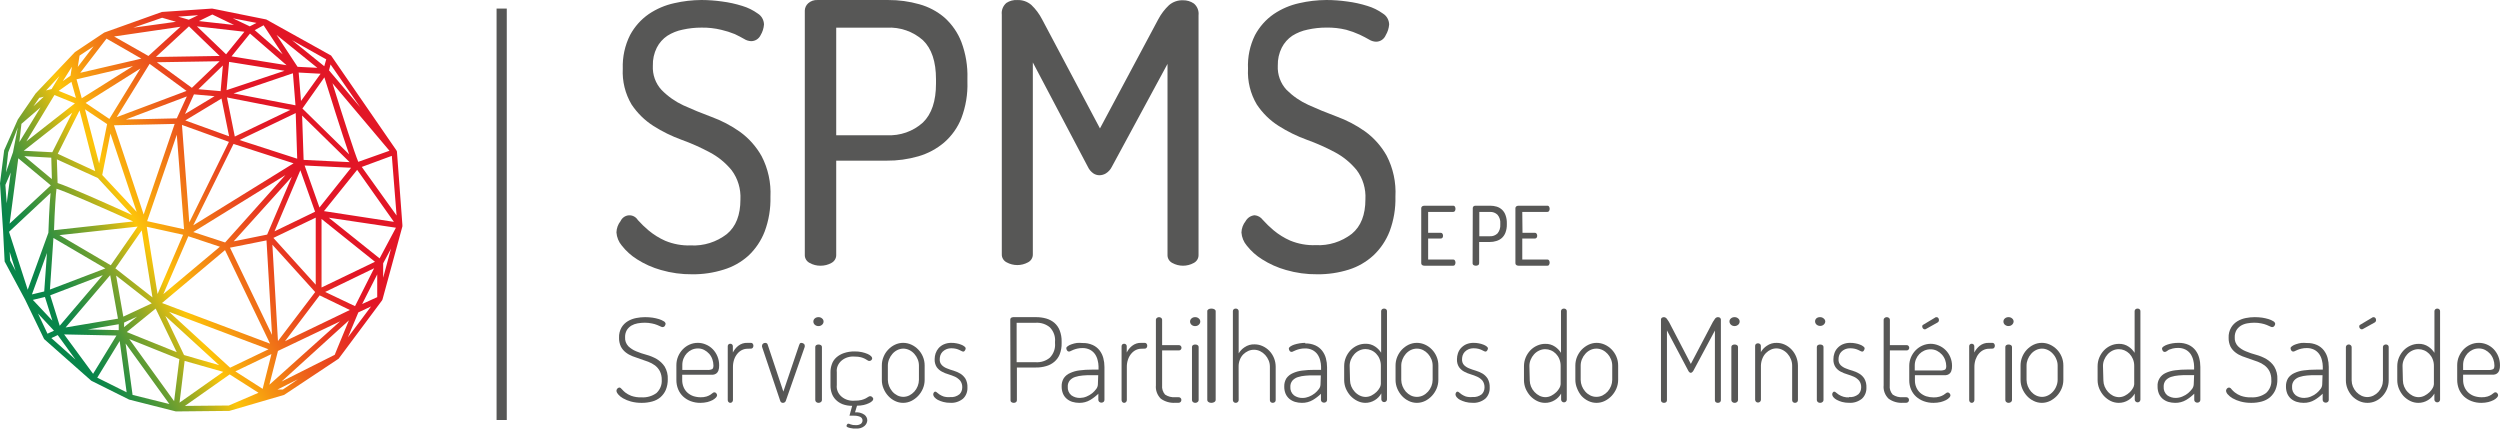
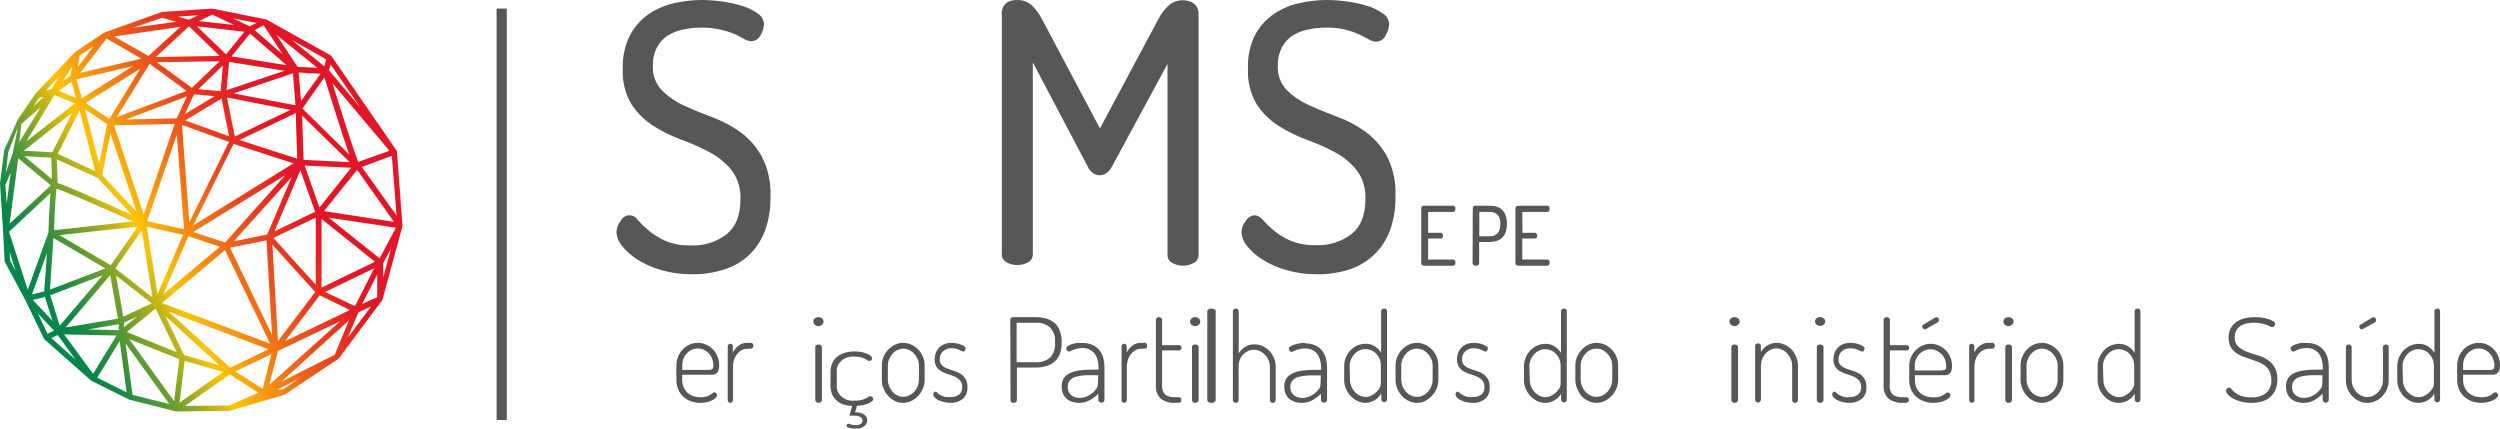
<svg xmlns="http://www.w3.org/2000/svg" width="245px" height="42px" viewBox="0 0 245 42" version="1.1">
  <title>4C8B9246-3F89-425A-AD3D-64716CF7E706</title>
  <defs>
    <linearGradient x1="72.374%" y1="37.544%" x2="11.89%" y2="71.103%" id="linearGradient-1">
      <stop stop-color="#E21626" offset="0%" />
      <stop stop-color="#E31F25" offset="7%" />
      <stop stop-color="#E73721" offset="18%" />
      <stop stop-color="#ED5F1A" offset="32%" />
      <stop stop-color="#F69611" offset="48%" />
      <stop stop-color="#FDC40A" offset="60%" />
      <stop stop-color="#CEB816" offset="66%" />
      <stop stop-color="#88A628" offset="75%" />
      <stop stop-color="#519837" offset="84%" />
      <stop stop-color="#298E41" offset="91%" />
      <stop stop-color="#118748" offset="97%" />
      <stop stop-color="#08854A" offset="100%" />
    </linearGradient>
  </defs>
  <g id="Page-1" stroke="none" stroke-width="1" fill="none" fill-rule="evenodd">
    <g id="Homepage" transform="translate(-985, -779)" fill-rule="nonzero">
      <g id="LOGOS" transform="translate(440, 777)">
        <g id="LOGO-SPMS" transform="translate(545, 2)">
-           <path d="M62.861,38.94 C63.395,38.973 63.923,38.821 64.339,38.514 C64.698,38.169 64.883,37.704 64.85,37.229 C64.859,36.938 64.798,36.649 64.669,36.382 C64.555,36.166 64.394,35.972 64.195,35.814 C63.991,35.665 63.764,35.542 63.522,35.45 C63.273,35.359 63.017,35.268 62.755,35.183 C62.493,35.098 62.238,35.007 61.988,34.91 C61.746,34.818 61.52,34.692 61.321,34.535 C61.121,34.379 60.96,34.185 60.847,33.967 C60.719,33.693 60.657,33.396 60.667,33.098 C60.65,32.749 60.734,32.402 60.91,32.092 C61.058,31.841 61.272,31.628 61.533,31.472 C61.784,31.324 62.063,31.22 62.356,31.165 C62.639,31.11 62.927,31.081 63.216,31.08 C63.465,31.08 63.713,31.097 63.958,31.131 C64.17,31.164 64.378,31.212 64.582,31.273 C64.747,31.325 64.904,31.395 65.049,31.484 C65.148,31.535 65.214,31.625 65.23,31.728 C65.222,31.805 65.194,31.879 65.149,31.944 C65.106,32.011 65.029,32.054 64.943,32.058 C64.87,32.053 64.799,32.031 64.738,31.995 C64.629,31.939 64.517,31.89 64.401,31.847 C64.237,31.781 64.065,31.732 63.89,31.699 C63.657,31.649 63.418,31.624 63.179,31.626 C62.947,31.627 62.715,31.648 62.487,31.688 C62.265,31.727 62.054,31.804 61.864,31.915 C61.684,32.03 61.535,32.179 61.427,32.353 C61.307,32.569 61.249,32.81 61.259,33.052 C61.236,33.369 61.348,33.683 61.571,33.927 C61.79,34.138 62.053,34.308 62.344,34.427 C62.669,34.563 63.004,34.677 63.347,34.768 C63.703,34.864 64.043,35.004 64.357,35.183 C64.67,35.371 64.934,35.62 65.13,35.911 C65.358,36.296 65.465,36.73 65.442,37.167 C65.449,37.523 65.383,37.878 65.249,38.212 C65.131,38.485 64.95,38.731 64.719,38.934 C64.488,39.128 64.21,39.27 63.908,39.349 C63.579,39.438 63.236,39.482 62.892,39.48 C62.534,39.484 62.177,39.44 61.832,39.349 C61.558,39.276 61.296,39.169 61.053,39.031 C60.868,38.929 60.705,38.796 60.573,38.639 C60.484,38.542 60.427,38.423 60.411,38.298 C60.413,38.216 60.446,38.138 60.504,38.076 C60.551,38.02 60.621,37.985 60.698,37.979 C60.773,37.979 60.847,38.025 60.928,38.127 C61.031,38.244 61.144,38.355 61.265,38.457 C61.441,38.593 61.639,38.704 61.851,38.786 C62.172,38.901 62.516,38.953 62.861,38.94 Z" id="Path" fill="#575756" />
          <path d="M68.396,33.6 C68.663,33.599 68.929,33.655 69.177,33.764 C69.683,33.971 70.09,34.388 70.308,34.921 C70.423,35.199 70.48,35.5 70.478,35.803 C70.486,35.984 70.459,36.164 70.399,36.333 C70.356,36.448 70.28,36.545 70.184,36.613 C70.089,36.675 69.983,36.712 69.873,36.723 L69.516,36.723 L66.856,36.723 L66.856,37.24 C66.853,37.481 66.899,37.72 66.992,37.94 C67.078,38.149 67.208,38.335 67.371,38.482 C67.539,38.63 67.731,38.743 67.937,38.816 C68.174,38.893 68.42,38.932 68.667,38.932 C68.858,38.937 69.049,38.913 69.233,38.859 C69.361,38.819 69.485,38.764 69.601,38.695 L69.833,38.524 C69.882,38.474 69.947,38.446 70.014,38.445 C70.085,38.447 70.151,38.483 70.195,38.542 C70.243,38.595 70.271,38.664 70.275,38.737 C70.262,38.824 70.222,38.904 70.161,38.962 C70.065,39.06 69.956,39.142 69.839,39.206 C69.674,39.289 69.501,39.355 69.324,39.401 C69.099,39.453 68.869,39.48 68.639,39.48 C68.316,39.484 67.994,39.428 67.688,39.315 C67.417,39.214 67.165,39.059 66.947,38.859 C66.739,38.664 66.573,38.423 66.46,38.153 C66.34,37.86 66.28,37.542 66.285,37.222 L66.285,35.791 C66.284,35.5 66.34,35.212 66.449,34.945 C66.556,34.686 66.708,34.451 66.896,34.251 C67.288,33.836 67.816,33.602 68.367,33.6 L68.396,33.6 Z M69.284,36.254 C69.457,36.27 69.632,36.243 69.793,36.175 C69.873,36.126 69.918,36.004 69.918,35.816 C69.915,35.608 69.878,35.402 69.81,35.207 C69.74,35.008 69.634,34.826 69.499,34.671 C69.358,34.517 69.193,34.389 69.012,34.294 C68.82,34.194 68.609,34.144 68.396,34.148 C68.188,34.146 67.982,34.19 67.79,34.276 C67.611,34.358 67.448,34.476 67.309,34.623 C67.172,34.77 67.063,34.943 66.986,35.134 C66.908,35.326 66.868,35.533 66.867,35.743 L66.867,36.254 L69.284,36.254 Z" id="Shape" fill="#575756" />
          <path d="M73.24,34.177 C73.061,34.178 72.883,34.22 72.718,34.3 C72.549,34.382 72.397,34.503 72.269,34.656 C72.132,34.817 72.024,35.009 71.95,35.22 C71.869,35.457 71.828,35.711 71.83,35.967 L71.83,39.21 C71.826,39.28 71.8,39.345 71.757,39.394 C71.707,39.452 71.639,39.483 71.569,39.48 C71.501,39.482 71.435,39.451 71.387,39.394 C71.345,39.345 71.32,39.279 71.319,39.21 L71.319,33.932 C71.316,33.864 71.341,33.798 71.387,33.754 C71.439,33.708 71.504,33.684 71.569,33.687 C71.633,33.686 71.696,33.709 71.747,33.754 C71.794,33.797 71.821,33.863 71.82,33.932 L71.82,34.545 C71.953,34.288 72.131,34.067 72.342,33.895 C72.604,33.69 72.915,33.587 73.229,33.601 L73.605,33.601 C73.666,33.599 73.726,33.628 73.767,33.681 C73.858,33.794 73.858,33.972 73.767,34.086 C73.726,34.139 73.666,34.168 73.605,34.165 L73.24,34.177 Z" id="Path" fill="#575756" />
-           <path d="M74.706,34.066 C74.706,34.066 74.706,34.024 74.678,33.981 C74.674,33.948 74.674,33.915 74.678,33.883 C74.679,33.803 74.714,33.729 74.773,33.681 C74.836,33.629 74.914,33.601 74.993,33.602 C75.042,33.603 75.09,33.615 75.134,33.638 C75.177,33.66 75.209,33.7 75.224,33.748 L76.769,38.378 L78.313,33.822 C78.33,33.765 78.355,33.712 78.386,33.663 C78.424,33.616 78.481,33.594 78.538,33.602 C78.614,33.604 78.689,33.629 78.752,33.675 C78.82,33.713 78.863,33.788 78.865,33.871 C78.871,33.907 78.871,33.944 78.865,33.981 C78.854,34.009 78.845,34.037 78.837,34.066 L77,39.308 C76.947,39.417 76.842,39.484 76.729,39.479 C76.618,39.489 76.513,39.42 76.47,39.308 L74.706,34.066 Z" id="Path" fill="#575756" />
          <path d="M80.216,31.08 C80.345,31.078 80.47,31.124 80.562,31.207 C80.655,31.283 80.708,31.391 80.709,31.504 C80.712,31.625 80.659,31.741 80.562,31.825 C80.471,31.909 80.346,31.957 80.216,31.958 C80.079,31.96 79.946,31.912 79.849,31.825 C79.757,31.739 79.707,31.624 79.709,31.504 C79.709,31.392 79.76,31.285 79.849,31.207 C79.947,31.121 80.079,31.076 80.216,31.08 L80.216,31.08 Z M80.216,33.761 C80.302,33.758 80.386,33.782 80.456,33.828 C80.518,33.868 80.553,33.934 80.549,34.003 L80.549,39.214 C80.546,39.283 80.513,39.349 80.456,39.395 C80.392,39.452 80.305,39.483 80.216,39.48 C80.128,39.482 80.044,39.451 79.982,39.395 C79.932,39.345 79.901,39.281 79.896,39.214 L79.896,34.003 C79.895,33.936 79.927,33.872 79.982,33.828 C80.05,33.782 80.132,33.759 80.216,33.761 Z" id="Shape" fill="#575756" />
          <path d="M85.582,39.088 C85.578,39.169 85.539,39.245 85.475,39.302 C85.384,39.388 85.277,39.459 85.158,39.511 C84.998,39.587 84.828,39.646 84.652,39.687 C84.435,39.736 84.212,39.76 83.988,39.759 L83.792,40.408 C84.123,40.378 84.455,40.463 84.715,40.644 C84.894,40.785 84.995,40.985 84.994,41.194 C84.987,41.401 84.889,41.598 84.722,41.744 C84.508,41.925 84.215,42.017 83.918,41.998 L83.64,41.998 C83.533,41.987 83.428,41.97 83.323,41.948 C83.233,41.93 83.146,41.902 83.064,41.865 C82.994,41.832 82.956,41.794 82.956,41.75 C82.962,41.7 82.979,41.651 83.007,41.607 C83.039,41.546 83.083,41.519 83.134,41.519 C83.214,41.529 83.292,41.553 83.361,41.59 C83.513,41.646 83.678,41.67 83.842,41.662 C84.032,41.679 84.223,41.632 84.374,41.53 C84.471,41.445 84.526,41.331 84.526,41.211 C84.536,41.062 84.447,40.921 84.298,40.848 C84.101,40.766 83.883,40.728 83.665,40.738 L83.247,40.738 L83.513,39.77 C83.19,39.776 82.868,39.721 82.57,39.61 C82.316,39.509 82.089,39.361 81.906,39.176 C81.727,38.993 81.593,38.779 81.514,38.549 C81.425,38.296 81.383,38.032 81.387,37.768 L81.387,36.486 C81.384,36.212 81.431,35.939 81.527,35.678 C81.61,35.434 81.759,35.211 81.963,35.029 C82.174,34.841 82.428,34.695 82.71,34.6 C83.047,34.488 83.406,34.434 83.766,34.44 C84.005,34.437 84.243,34.461 84.475,34.512 C84.661,34.552 84.841,34.609 85.013,34.682 C85.142,34.734 85.258,34.807 85.354,34.897 C85.424,34.953 85.467,35.029 85.475,35.111 C85.475,35.179 85.445,35.244 85.392,35.293 C85.342,35.348 85.264,35.379 85.184,35.375 C85.12,35.371 85.06,35.348 85.013,35.309 C84.934,35.256 84.851,35.206 84.766,35.161 C84.643,35.098 84.511,35.048 84.374,35.012 C84.18,34.965 83.98,34.942 83.779,34.946 C83.297,34.899 82.816,35.044 82.471,35.342 C82.127,35.639 81.956,36.056 82.007,36.475 L82.007,37.729 C81.954,38.152 82.125,38.573 82.473,38.872 C82.82,39.171 83.306,39.315 83.792,39.264 C84.005,39.269 84.218,39.247 84.424,39.198 C84.565,39.162 84.701,39.112 84.829,39.049 C84.92,39.003 85.006,38.952 85.089,38.895 C85.14,38.853 85.208,38.828 85.278,38.824 C85.357,38.823 85.43,38.856 85.475,38.912 C85.535,38.957 85.574,39.02 85.582,39.088 Z" id="Path" fill="#575756" />
          <path d="M88.513,33.6 C88.788,33.6 89.061,33.66 89.313,33.776 C89.562,33.889 89.788,34.05 89.982,34.249 C90.178,34.45 90.335,34.689 90.445,34.953 C90.56,35.226 90.618,35.522 90.616,35.821 L90.616,37.229 C90.616,37.522 90.558,37.811 90.445,38.078 C90.332,38.345 90.176,38.587 89.982,38.794 C89.788,39 89.561,39.168 89.313,39.292 C89.062,39.415 88.79,39.479 88.513,39.48 C88.237,39.482 87.964,39.42 87.713,39.298 C87.465,39.18 87.24,39.013 87.05,38.806 C86.859,38.599 86.704,38.356 86.593,38.09 C86.476,37.82 86.417,37.526 86.421,37.229 L86.421,35.821 C86.418,35.528 86.475,35.239 86.587,34.971 C86.692,34.707 86.846,34.468 87.039,34.268 C87.23,34.065 87.455,33.9 87.702,33.782 C87.957,33.66 88.233,33.598 88.513,33.6 L88.513,33.6 Z M90.056,35.821 C90.055,35.612 90.015,35.406 89.936,35.214 C89.858,35.016 89.745,34.835 89.605,34.68 C89.465,34.522 89.298,34.395 89.113,34.304 C88.925,34.212 88.72,34.164 88.513,34.164 C88.316,34.168 88.121,34.215 87.942,34.304 C87.758,34.393 87.592,34.521 87.456,34.68 C87.319,34.836 87.208,35.017 87.13,35.214 C87.052,35.406 87.011,35.612 87.01,35.821 L87.01,37.229 C87.013,37.437 87.054,37.643 87.13,37.836 C87.209,38.034 87.319,38.217 87.456,38.376 C87.594,38.533 87.759,38.66 87.942,38.752 C88.121,38.841 88.316,38.888 88.513,38.891 C88.72,38.891 88.925,38.844 89.113,38.752 C89.297,38.658 89.463,38.531 89.605,38.376 C89.746,38.219 89.858,38.036 89.936,37.836 C90.012,37.643 90.053,37.437 90.056,37.229 L90.056,35.821 Z" id="Shape" fill="#575756" />
          <path d="M93.108,38.915 C93.435,38.947 93.762,38.849 94.029,38.637 C94.199,38.473 94.298,38.236 94.3,37.986 C94.314,37.738 94.242,37.494 94.099,37.304 C93.957,37.143 93.788,37.014 93.601,36.924 C93.389,36.83 93.171,36.75 92.951,36.683 C92.726,36.621 92.508,36.532 92.301,36.418 C92.105,36.315 91.933,36.164 91.797,35.977 C91.652,35.749 91.582,35.472 91.596,35.193 C91.598,35.002 91.629,34.812 91.688,34.632 C91.755,34.441 91.854,34.267 91.981,34.12 C92.128,33.958 92.303,33.831 92.496,33.746 C92.736,33.642 92.992,33.593 93.249,33.601 C93.416,33.599 93.583,33.615 93.747,33.649 C93.899,33.675 94.048,33.717 94.192,33.776 C94.306,33.816 94.413,33.875 94.511,33.951 C94.592,34.017 94.636,34.077 94.636,34.144 C94.631,34.216 94.606,34.286 94.565,34.343 C94.531,34.411 94.468,34.454 94.397,34.457 C94.345,34.452 94.293,34.435 94.246,34.409 L94.013,34.294 C93.908,34.246 93.799,34.207 93.688,34.18 C93.547,34.147 93.403,34.131 93.26,34.132 C93.075,34.126 92.891,34.161 92.718,34.234 C92.584,34.293 92.461,34.379 92.355,34.487 C92.267,34.583 92.198,34.698 92.154,34.825 C92.117,34.939 92.097,35.06 92.095,35.181 C92.074,35.407 92.15,35.631 92.301,35.784 C92.447,35.928 92.619,36.037 92.805,36.104 C93.017,36.192 93.234,36.266 93.455,36.327 C93.68,36.396 93.898,36.491 94.105,36.611 C94.304,36.732 94.476,36.901 94.609,37.105 C94.756,37.366 94.826,37.672 94.809,37.98 C94.827,38.402 94.664,38.809 94.37,39.077 C94.007,39.367 93.565,39.508 93.119,39.475 C92.891,39.478 92.663,39.45 92.442,39.391 C92.256,39.342 92.074,39.273 91.9,39.186 C91.777,39.119 91.665,39.03 91.569,38.921 C91.504,38.85 91.464,38.756 91.455,38.655 C91.457,38.587 91.478,38.522 91.515,38.468 C91.545,38.416 91.595,38.383 91.651,38.378 C91.716,38.384 91.778,38.416 91.824,38.468 C91.889,38.529 91.976,38.589 92.073,38.661 C92.199,38.74 92.331,38.805 92.469,38.854 C92.677,38.914 92.893,38.934 93.108,38.915 Z" id="Path" fill="#575756" />
          <path d="M99.007,31.321 C99.007,31.178 99.1,31.097 99.293,31.08 L101.536,31.08 C101.869,31.079 102.201,31.123 102.52,31.212 C102.815,31.296 103.086,31.437 103.317,31.626 C103.556,31.832 103.738,32.088 103.847,32.373 C103.986,32.73 104.051,33.108 104.04,33.487 L104.04,33.62 C104.051,33.999 103.986,34.377 103.847,34.734 C103.623,35.291 103.126,35.718 102.507,35.883 C102.189,35.975 101.857,36.02 101.523,36.015 L99.655,36.015 L99.655,39.227 C99.658,39.301 99.623,39.371 99.561,39.417 C99.497,39.458 99.421,39.48 99.343,39.48 C99.267,39.479 99.193,39.457 99.131,39.417 C99.065,39.374 99.028,39.302 99.032,39.227 L99.007,31.321 Z M99.63,31.632 L99.63,35.498 L101.498,35.498 C102.011,35.531 102.516,35.366 102.894,35.044 C103.262,34.653 103.442,34.141 103.392,33.625 L103.392,33.499 C103.443,32.985 103.263,32.474 102.894,32.086 C102.516,31.764 102.011,31.599 101.498,31.632 L99.63,31.632 Z" id="Shape" fill="#575756" />
          <path d="M106.077,33.616 C106.425,33.603 106.771,33.67 107.088,33.811 C107.351,33.93 107.58,34.111 107.756,34.336 C107.927,34.561 108.053,34.816 108.124,35.088 C108.199,35.373 108.237,35.666 108.236,35.961 L108.236,39.192 C108.237,39.264 108.208,39.332 108.155,39.382 C108.096,39.435 108.017,39.463 107.937,39.461 C107.858,39.461 107.783,39.433 107.725,39.382 C107.67,39.333 107.638,39.265 107.637,39.192 L107.637,38.582 C107.401,38.816 107.137,39.021 106.851,39.192 C106.525,39.388 106.148,39.488 105.765,39.48 C105.537,39.48 105.309,39.447 105.091,39.382 C104.889,39.32 104.702,39.219 104.542,39.082 C104.381,38.946 104.255,38.774 104.174,38.582 C104.082,38.354 104.037,38.111 104.042,37.867 C104.03,37.582 104.104,37.299 104.255,37.055 C104.41,36.833 104.626,36.659 104.879,36.554 C105.168,36.42 105.478,36.333 105.796,36.297 C106.189,36.246 106.585,36.222 106.982,36.224 L107.656,36.224 L107.656,35.906 C107.652,35.7 107.623,35.495 107.568,35.295 C107.518,35.076 107.425,34.869 107.294,34.685 C107.167,34.511 107,34.369 106.807,34.269 C106.583,34.159 106.334,34.104 106.083,34.11 C105.909,34.107 105.735,34.126 105.565,34.165 C105.437,34.194 105.312,34.233 105.191,34.281 C105.103,34.314 105.017,34.353 104.935,34.397 C104.886,34.428 104.83,34.446 104.773,34.452 C104.687,34.457 104.606,34.411 104.567,34.336 C104.523,34.273 104.5,34.199 104.498,34.123 C104.498,34.055 104.542,33.988 104.642,33.921 C104.756,33.841 104.882,33.779 105.016,33.738 C105.184,33.678 105.357,33.636 105.534,33.609 C105.715,33.595 105.897,33.597 106.077,33.616 L106.077,33.616 Z M107.625,36.767 L107.001,36.767 C106.695,36.767 106.377,36.767 106.114,36.798 C105.858,36.817 105.604,36.866 105.359,36.945 C105.156,37.011 104.975,37.129 104.835,37.287 C104.698,37.461 104.629,37.678 104.642,37.897 C104.614,38.214 104.741,38.524 104.985,38.734 C105.231,38.914 105.533,39.006 105.84,38.997 C106.054,38.993 106.266,38.95 106.464,38.869 C106.669,38.787 106.86,38.676 107.032,38.539 C107.185,38.414 107.321,38.27 107.437,38.111 C107.534,37.984 107.588,37.83 107.593,37.671 L107.625,36.767 Z" id="Shape" fill="#575756" />
          <path d="M111.837,34.177 C111.472,34.178 111.123,34.35 110.868,34.656 C110.73,34.816 110.622,35.008 110.55,35.22 C110.466,35.456 110.425,35.711 110.43,35.967 L110.43,39.21 C110.426,39.28 110.4,39.346 110.357,39.394 C110.305,39.451 110.236,39.482 110.164,39.48 C110.096,39.482 110.03,39.451 109.982,39.394 C109.943,39.343 109.919,39.279 109.914,39.21 L109.914,33.932 C109.914,33.864 109.939,33.799 109.982,33.754 C110.035,33.709 110.099,33.685 110.164,33.687 C110.23,33.686 110.294,33.709 110.347,33.754 C110.394,33.797 110.421,33.863 110.42,33.932 L110.42,34.545 C110.55,34.286 110.728,34.064 110.941,33.895 C111.202,33.69 111.512,33.587 111.826,33.601 L112.202,33.601 C112.262,33.6 112.321,33.629 112.363,33.681 C112.454,33.794 112.454,33.972 112.363,34.086 C112.321,34.137 112.262,34.166 112.202,34.165 L111.837,34.177 Z" id="Path" fill="#575756" />
          <path d="M113.888,37.759 C113.853,38.087 113.956,38.414 114.174,38.668 C114.466,38.865 114.822,38.957 115.177,38.925 L115.489,38.925 C115.568,38.92 115.645,38.949 115.7,39.003 C115.752,39.056 115.779,39.127 115.775,39.2 C115.775,39.27 115.748,39.338 115.7,39.392 C115.646,39.448 115.569,39.478 115.489,39.475 L115.177,39.475 C114.668,39.509 114.164,39.364 113.757,39.069 C113.407,38.719 113.232,38.242 113.278,37.759 L113.278,31.331 C113.28,31.26 113.317,31.194 113.377,31.152 C113.434,31.109 113.504,31.084 113.576,31.08 C113.656,31.078 113.733,31.104 113.794,31.152 C113.853,31.195 113.887,31.261 113.888,31.331 L113.888,33.825 L115.551,33.825 C115.616,33.825 115.678,33.854 115.719,33.902 C115.764,33.955 115.788,34.02 115.788,34.088 C115.786,34.151 115.762,34.213 115.719,34.261 C115.678,34.31 115.616,34.338 115.551,34.339 L113.888,34.339 L113.888,37.759 Z" id="Path" fill="#575756" />
          <path d="M117.133,31.08 C117.263,31.079 117.388,31.124 117.48,31.208 C117.573,31.283 117.626,31.391 117.627,31.504 C117.63,31.625 117.576,31.741 117.48,31.825 C117.389,31.91 117.264,31.958 117.133,31.958 C116.999,31.963 116.868,31.917 116.771,31.831 C116.675,31.745 116.623,31.627 116.627,31.504 C116.627,31.392 116.678,31.285 116.767,31.208 C116.864,31.121 116.997,31.075 117.133,31.08 L117.133,31.08 Z M117.133,33.761 C117.219,33.758 117.304,33.782 117.373,33.828 C117.436,33.868 117.471,33.934 117.467,34.003 L117.467,39.214 C117.464,39.283 117.431,39.349 117.373,39.395 C117.31,39.452 117.223,39.483 117.133,39.48 C117.046,39.482 116.962,39.451 116.9,39.395 C116.847,39.347 116.816,39.282 116.814,39.214 L116.814,34.003 C116.81,33.936 116.842,33.87 116.9,33.828 C116.967,33.782 117.05,33.759 117.133,33.761 L117.133,33.761 Z" id="Shape" fill="#575756" />
          <path d="M118.716,30.241 C118.825,30.239 118.932,30.264 119.018,30.313 C119.093,30.358 119.136,30.424 119.136,30.494 L119.136,39.215 C119.129,39.283 119.087,39.348 119.018,39.395 C118.936,39.45 118.828,39.48 118.716,39.48 C118.606,39.484 118.498,39.453 118.422,39.395 C118.355,39.347 118.316,39.283 118.313,39.215 L118.313,30.494 C118.31,30.425 118.35,30.358 118.422,30.313 C118.503,30.262 118.609,30.236 118.716,30.241 L118.716,30.241 Z" id="Path" fill="#575756" />
          <path d="M121.39,39.215 C121.385,39.283 121.356,39.348 121.309,39.396 C121.253,39.452 121.178,39.483 121.1,39.48 C121.024,39.482 120.951,39.452 120.897,39.396 C120.851,39.348 120.824,39.283 120.822,39.215 L120.822,30.493 C120.82,30.424 120.847,30.358 120.897,30.313 C120.954,30.263 121.026,30.237 121.1,30.24 C121.176,30.236 121.25,30.262 121.309,30.313 C121.36,30.357 121.39,30.424 121.39,30.493 L121.39,34.631 C121.536,34.387 121.734,34.181 121.969,34.029 C122.259,33.83 122.602,33.731 122.948,33.746 C123.222,33.746 123.492,33.806 123.742,33.921 C123.989,34.033 124.213,34.192 124.403,34.39 C124.791,34.798 125.011,35.347 125.017,35.92 L125.017,39.215 C125.021,39.293 124.986,39.368 124.924,39.414 C124.866,39.455 124.798,39.478 124.727,39.48 C124.658,39.479 124.591,39.456 124.536,39.414 C124.478,39.366 124.446,39.292 124.449,39.215 L124.449,35.92 C124.448,35.713 124.407,35.508 124.327,35.318 C124.246,35.122 124.132,34.943 123.991,34.788 C123.849,34.633 123.68,34.506 123.493,34.414 C123.311,34.326 123.114,34.279 122.914,34.276 C122.715,34.271 122.517,34.31 122.334,34.39 C122.158,34.47 121.995,34.58 121.853,34.716 C121.706,34.862 121.59,35.038 121.512,35.234 C121.423,35.453 121.379,35.689 121.384,35.926 L121.39,39.215 Z" id="Path" fill="#575756" />
          <path d="M127.895,33.655 C128.242,33.642 128.588,33.709 128.905,33.849 C129.167,33.967 129.396,34.146 129.571,34.371 C129.743,34.594 129.868,34.847 129.939,35.117 C130.014,35.4 130.052,35.692 130.051,35.985 L130.051,39.194 C130.052,39.265 130.023,39.334 129.97,39.383 C129.911,39.435 129.833,39.464 129.752,39.461 C129.674,39.461 129.599,39.433 129.54,39.383 C129.486,39.334 129.454,39.266 129.453,39.194 L129.453,38.588 C129.218,38.82 128.954,39.024 128.668,39.194 C128.341,39.387 127.965,39.486 127.583,39.48 C127.355,39.48 127.128,39.447 126.91,39.383 C126.707,39.32 126.518,39.219 126.356,39.085 C126.197,38.948 126.072,38.778 125.988,38.588 C125.896,38.362 125.852,38.121 125.857,37.878 C125.847,37.595 125.921,37.315 126.069,37.071 C126.226,36.853 126.442,36.681 126.692,36.573 C126.981,36.441 127.291,36.354 127.608,36.318 C128.001,36.267 128.396,36.243 128.792,36.246 L129.465,36.246 L129.465,35.93 C129.462,35.725 129.432,35.521 129.378,35.323 C129.328,35.106 129.235,34.9 129.104,34.716 C128.977,34.544 128.811,34.403 128.618,34.304 C128.394,34.194 128.146,34.14 127.895,34.146 C127.721,34.143 127.547,34.162 127.378,34.201 C127.25,34.229 127.125,34.268 127.004,34.316 C126.915,34.35 126.827,34.389 126.742,34.431 C126.694,34.463 126.638,34.482 126.58,34.486 C126.495,34.487 126.416,34.443 126.374,34.371 C126.334,34.307 126.31,34.234 126.306,34.158 C126.306,34.091 126.356,34.025 126.449,33.958 C126.564,33.881 126.69,33.819 126.823,33.776 C127.177,33.661 127.547,33.602 127.92,33.6 L127.895,33.655 Z M129.441,36.786 L128.817,36.786 C128.506,36.786 128.194,36.786 127.932,36.816 C127.676,36.834 127.423,36.883 127.178,36.962 C126.976,37.027 126.795,37.144 126.655,37.301 C126.515,37.474 126.445,37.689 126.455,37.908 C126.429,38.223 126.559,38.532 126.804,38.739 C127.051,38.918 127.351,39.01 127.658,39 C127.872,38.997 128.084,38.953 128.281,38.873 C128.486,38.792 128.677,38.681 128.848,38.545 C129.001,38.421 129.137,38.278 129.254,38.12 C129.35,37.994 129.404,37.841 129.409,37.684 L129.441,36.786 Z" id="Shape" fill="#575756" />
          <path d="M135.647,30.241 C135.721,30.237 135.793,30.263 135.849,30.312 C135.899,30.357 135.927,30.423 135.925,30.492 L135.925,39.145 C135.923,39.213 135.896,39.277 135.849,39.324 C135.796,39.38 135.723,39.411 135.647,39.408 C135.574,39.408 135.503,39.378 135.451,39.324 C135.403,39.277 135.374,39.213 135.37,39.145 L135.37,38.548 C135.22,38.822 135.003,39.051 134.74,39.211 C134.453,39.391 134.122,39.484 133.787,39.48 C133.516,39.475 133.249,39.408 133.006,39.283 C132.761,39.161 132.538,38.995 132.348,38.793 C132.161,38.585 132.009,38.346 131.897,38.087 C131.787,37.823 131.73,37.538 131.729,37.251 L131.729,35.876 C131.729,35.583 131.786,35.292 131.897,35.022 C132.006,34.765 132.159,34.53 132.348,34.328 C132.537,34.132 132.761,33.974 133.006,33.862 C133.262,33.747 133.537,33.688 133.815,33.689 C134.156,33.677 134.491,33.775 134.775,33.97 C135.006,34.125 135.202,34.329 135.352,34.567 L135.352,30.492 C135.352,30.423 135.382,30.357 135.433,30.312 C135.493,30.261 135.57,30.235 135.647,30.241 L135.647,30.241 Z M132.302,37.263 C132.305,37.468 132.346,37.671 132.423,37.86 C132.504,38.058 132.62,38.238 132.764,38.392 C132.903,38.547 133.07,38.673 133.255,38.763 C133.436,38.851 133.633,38.898 133.833,38.9 C134.033,38.898 134.231,38.849 134.411,38.757 C134.585,38.667 134.747,38.552 134.89,38.416 C135.016,38.296 135.123,38.157 135.208,38.004 C135.274,37.893 135.313,37.768 135.324,37.639 L135.324,35.846 C135.327,35.61 135.281,35.376 135.191,35.159 C135.035,34.779 134.74,34.478 134.37,34.322 C134.196,34.248 134.01,34.209 133.821,34.209 C133.612,34.208 133.404,34.255 133.214,34.346 C133.027,34.434 132.858,34.56 132.718,34.717 C132.579,34.871 132.467,35.049 132.388,35.243 C132.309,35.431 132.268,35.635 132.267,35.84 L132.302,37.263 Z" id="Shape" fill="#575756" />
          <path d="M138.858,33.6 C139.133,33.6 139.405,33.66 139.657,33.776 C139.905,33.889 140.132,34.05 140.325,34.25 C140.521,34.45 140.678,34.69 140.788,34.954 C140.902,35.227 140.961,35.523 140.959,35.822 L140.959,37.231 C140.959,37.524 140.9,37.813 140.788,38.081 C140.675,38.347 140.519,38.59 140.325,38.797 C140.131,39.003 139.905,39.171 139.657,39.295 C139.148,39.542 138.563,39.542 138.054,39.295 C137.807,39.175 137.582,39.009 137.392,38.803 C137.202,38.594 137.047,38.352 136.935,38.087 C136.821,37.816 136.763,37.522 136.764,37.225 L136.764,35.822 C136.763,35.53 136.82,35.24 136.929,34.972 C137.038,34.71 137.191,34.472 137.38,34.268 C137.573,34.066 137.797,33.902 138.042,33.782 C138.299,33.66 138.577,33.598 138.858,33.6 L138.858,33.6 Z M140.399,35.822 C140.399,35.613 140.358,35.407 140.28,35.215 C140.199,35.018 140.087,34.837 139.949,34.681 C139.808,34.524 139.642,34.397 139.458,34.304 C139.075,34.118 138.636,34.118 138.253,34.304 C138.07,34.395 137.906,34.523 137.768,34.681 C137.631,34.837 137.521,35.018 137.443,35.215 C137.365,35.407 137.324,35.613 137.323,35.822 L137.323,37.231 C137.326,37.439 137.367,37.645 137.443,37.838 C137.521,38.037 137.631,38.219 137.768,38.378 C137.907,38.534 138.072,38.661 138.253,38.755 C138.636,38.941 139.075,38.941 139.458,38.755 C139.829,38.568 140.122,38.241 140.28,37.838 C140.356,37.645 140.396,37.439 140.399,37.231 L140.399,35.822 Z" id="Shape" fill="#575756" />
          <path d="M144.303,38.908 C144.625,38.938 144.947,38.842 145.212,38.637 C145.382,38.473 145.48,38.236 145.483,37.986 C145.494,37.738 145.423,37.496 145.283,37.304 C145.139,37.141 144.968,37.012 144.779,36.924 C144.568,36.828 144.351,36.748 144.13,36.683 C143.906,36.619 143.689,36.53 143.481,36.417 C143.288,36.313 143.119,36.162 142.983,35.977 C142.837,35.75 142.766,35.472 142.783,35.193 C142.785,35.002 142.816,34.812 142.875,34.632 C142.937,34.439 143.037,34.264 143.167,34.119 C143.313,33.959 143.486,33.832 143.676,33.745 C143.915,33.642 144.171,33.593 144.428,33.601 C144.597,33.599 144.765,33.615 144.931,33.649 C145.082,33.675 145.231,33.718 145.375,33.776 C145.488,33.817 145.595,33.876 145.694,33.951 C145.775,34.017 145.818,34.077 145.818,34.144 C145.811,34.216 145.786,34.284 145.748,34.343 C145.714,34.411 145.65,34.454 145.58,34.457 C145.528,34.451 145.476,34.435 145.429,34.409 L145.196,34.294 C145.091,34.245 144.983,34.207 144.871,34.18 C144.729,34.147 144.584,34.131 144.439,34.132 C144.254,34.126 144.07,34.161 143.898,34.234 C143.766,34.294 143.645,34.38 143.541,34.487 C143.453,34.582 143.384,34.698 143.34,34.825 C143.303,34.939 143.283,35.06 143.281,35.181 C143.261,35.406 143.335,35.628 143.481,35.784 C143.629,35.926 143.8,36.034 143.984,36.104 C144.19,36.188 144.406,36.261 144.633,36.327 C144.86,36.395 145.08,36.49 145.288,36.61 C145.487,36.731 145.659,36.9 145.791,37.105 C145.936,37.367 146.005,37.672 145.991,37.979 C146.009,38.402 145.847,38.809 145.553,39.077 C145.189,39.368 144.745,39.508 144.298,39.475 C144.07,39.477 143.843,39.449 143.622,39.391 C143.436,39.341 143.255,39.272 143.081,39.186 C142.957,39.121 142.845,39.031 142.751,38.92 C142.686,38.85 142.646,38.756 142.637,38.655 C142.639,38.587 142.659,38.522 142.696,38.468 C142.725,38.415 142.776,38.381 142.832,38.378 C142.897,38.385 142.958,38.417 143.005,38.468 C143.084,38.538 143.167,38.603 143.254,38.661 C143.378,38.739 143.508,38.804 143.643,38.854 C143.859,38.913 144.082,38.932 144.303,38.908 L144.303,38.908 Z" id="Path" fill="#575756" />
          <path d="M153.267,30.24 C153.341,30.237 153.413,30.262 153.469,30.312 C153.519,30.357 153.547,30.423 153.544,30.492 L153.544,39.168 C153.543,39.236 153.516,39.3 153.469,39.348 C153.416,39.404 153.342,39.434 153.267,39.432 C153.193,39.432 153.122,39.402 153.07,39.348 C153.022,39.301 152.993,39.237 152.989,39.168 L152.989,38.569 C152.839,38.834 152.626,39.055 152.37,39.21 C152.082,39.391 151.751,39.484 151.415,39.48 C151.143,39.48 150.874,39.416 150.628,39.294 C150.382,39.172 150.159,39.006 149.968,38.803 C149.782,38.594 149.629,38.355 149.517,38.096 C149.407,37.831 149.35,37.545 149.349,37.257 L149.349,35.891 C149.349,35.596 149.406,35.305 149.517,35.034 C149.626,34.776 149.779,34.541 149.968,34.339 C150.159,34.14 150.385,33.982 150.634,33.871 C150.887,33.755 151.161,33.696 151.438,33.698 C151.779,33.686 152.115,33.784 152.399,33.979 C152.63,34.135 152.827,34.339 152.977,34.579 L152.977,30.492 C152.977,30.423 153.007,30.357 153.058,30.312 C153.117,30.262 153.191,30.236 153.267,30.24 L153.267,30.24 Z M149.916,37.281 C149.92,37.487 149.961,37.69 150.038,37.88 C150.119,38.078 150.235,38.259 150.379,38.413 C150.52,38.567 150.687,38.693 150.871,38.785 C151.052,38.874 151.249,38.921 151.45,38.923 C151.651,38.921 151.848,38.871 152.028,38.779 C152.203,38.689 152.365,38.574 152.509,38.437 C152.635,38.317 152.742,38.178 152.827,38.024 C152.892,37.913 152.932,37.788 152.943,37.658 L152.943,35.861 C152.946,35.624 152.9,35.389 152.81,35.172 C152.654,34.79 152.358,34.489 151.988,34.333 C151.814,34.258 151.627,34.219 151.438,34.219 C151.228,34.218 151.021,34.265 150.831,34.357 C150.642,34.445 150.473,34.571 150.333,34.728 C150.194,34.883 150.082,35.061 150.003,35.256 C149.924,35.445 149.883,35.649 149.882,35.855 L149.916,37.281 Z" id="Shape" fill="#575756" />
          <path d="M156.467,33.6 C156.743,33.6 157.017,33.66 157.27,33.776 C157.52,33.889 157.747,34.049 157.942,34.249 C158.138,34.45 158.296,34.689 158.407,34.953 C158.522,35.226 158.58,35.522 158.579,35.821 L158.579,37.229 C158.579,37.522 158.52,37.811 158.407,38.078 C158.294,38.344 158.136,38.587 157.942,38.794 C157.747,39 157.519,39.168 157.27,39.292 C157.018,39.415 156.744,39.479 156.467,39.48 C156.19,39.482 155.915,39.42 155.663,39.298 C155.412,39.18 155.185,39.013 154.992,38.806 C154.807,38.588 154.66,38.338 154.556,38.066 C154.441,37.795 154.383,37.501 154.384,37.204 L154.384,35.821 C154.383,35.529 154.44,35.239 154.55,34.971 C154.66,34.71 154.813,34.471 155.003,34.267 C155.199,34.066 155.426,33.902 155.675,33.782 C155.924,33.663 156.194,33.601 156.467,33.6 Z M157.999,35.821 C157.998,35.612 157.957,35.406 157.879,35.214 C157.8,35.016 157.687,34.835 157.546,34.68 C157.404,34.524 157.237,34.396 157.052,34.304 C156.863,34.212 156.658,34.164 156.45,34.164 C156.241,34.163 156.036,34.211 155.847,34.304 C155.662,34.393 155.496,34.521 155.359,34.68 C155.218,34.835 155.105,35.016 155.026,35.214 C154.948,35.406 154.907,35.612 154.906,35.821 L154.906,37.229 C154.909,37.437 154.95,37.643 155.026,37.835 C155.105,38.036 155.218,38.219 155.359,38.376 C155.498,38.533 155.663,38.66 155.847,38.752 C156.036,38.845 156.241,38.893 156.45,38.891 C156.658,38.891 156.863,38.844 157.052,38.752 C157.236,38.657 157.403,38.53 157.546,38.376 C157.687,38.219 157.8,38.036 157.879,37.835 C157.955,37.643 157.996,37.437 157.999,37.229 L157.999,35.821 Z" id="Shape" fill="#575756" />
-           <path d="M165.971,36.296 C165.938,36.367 165.888,36.43 165.825,36.479 C165.791,36.511 165.748,36.531 165.702,36.537 C165.602,36.537 165.509,36.456 165.433,36.296 L163.361,32.382 L163.361,39.227 C163.364,39.301 163.331,39.371 163.273,39.417 C163.213,39.458 163.141,39.48 163.068,39.48 C162.997,39.479 162.927,39.457 162.869,39.417 C162.807,39.374 162.771,39.302 162.775,39.227 L162.775,31.355 C162.766,31.273 162.799,31.192 162.863,31.137 C162.925,31.1 162.996,31.08 163.068,31.08 C163.182,31.09 163.285,31.149 163.349,31.241 C163.427,31.339 163.497,31.442 163.56,31.55 L165.702,35.664 L167.862,31.55 C167.922,31.442 167.991,31.339 168.066,31.241 C168.13,31.145 168.237,31.085 168.353,31.08 C168.425,31.081 168.496,31.1 168.558,31.137 C168.622,31.192 168.655,31.273 168.646,31.355 L168.646,39.227 C168.647,39.302 168.612,39.372 168.552,39.417 C168.494,39.457 168.424,39.479 168.353,39.48 C168.28,39.481 168.208,39.459 168.148,39.417 C168.09,39.371 168.057,39.301 168.061,39.227 L168.061,32.394 L165.971,36.296 Z" id="Path" fill="#575756" />
          <path d="M169.993,31.08 C170.122,31.079 170.247,31.125 170.34,31.208 C170.433,31.283 170.486,31.391 170.486,31.504 C170.489,31.625 170.436,31.741 170.34,31.825 C170.197,31.954 169.982,31.993 169.795,31.923 C169.608,31.853 169.486,31.687 169.486,31.504 C169.487,31.392 169.537,31.285 169.626,31.208 C169.724,31.121 169.857,31.075 169.993,31.08 Z M169.993,33.761 C170.079,33.758 170.163,33.782 170.233,33.828 C170.293,33.87 170.327,33.935 170.326,34.003 L170.326,39.214 C170.321,39.282 170.288,39.347 170.233,39.395 C170.169,39.452 170.082,39.483 169.993,39.48 C169.906,39.482 169.821,39.452 169.76,39.395 C169.706,39.347 169.675,39.282 169.673,39.214 L169.673,34.003 C169.669,33.936 169.701,33.87 169.76,33.828 C169.826,33.782 169.909,33.758 169.993,33.761 L169.993,33.761 Z" id="Shape" fill="#575756" />
          <path d="M172.571,39.179 C172.569,39.25 172.54,39.316 172.49,39.363 C172.435,39.421 172.359,39.452 172.282,39.449 C172.206,39.451 172.132,39.42 172.079,39.363 C172.035,39.313 172.008,39.248 172.003,39.179 L172.003,33.89 C172.003,33.822 172.03,33.757 172.079,33.712 C172.137,33.666 172.209,33.642 172.282,33.644 C172.353,33.642 172.422,33.666 172.479,33.712 C172.534,33.752 172.567,33.819 172.565,33.89 L172.565,34.504 C172.711,34.254 172.909,34.044 173.145,33.89 C173.435,33.688 173.777,33.587 174.124,33.601 C174.397,33.602 174.668,33.662 174.918,33.779 C175.164,33.894 175.388,34.057 175.578,34.259 C175.975,34.681 176.198,35.253 176.198,35.85 L176.198,39.21 C176.202,39.29 176.167,39.366 176.106,39.412 C176.048,39.455 175.979,39.478 175.909,39.48 C175.84,39.479 175.773,39.456 175.717,39.412 C175.66,39.363 175.627,39.288 175.631,39.21 L175.631,35.819 C175.63,35.607 175.588,35.398 175.509,35.205 C175.429,35.004 175.315,34.821 175.173,34.664 C175.031,34.504 174.862,34.375 174.674,34.283 C174.493,34.193 174.295,34.145 174.095,34.142 C173.908,34.141 173.723,34.181 173.55,34.259 C173.372,34.337 173.209,34.449 173.07,34.59 C172.92,34.739 172.802,34.919 172.722,35.119 C172.629,35.339 172.578,35.577 172.571,35.819 L172.571,39.179 Z" id="Path" fill="#575756" />
          <path d="M178.37,31.081 C178.5,31.079 178.625,31.125 178.717,31.208 C178.81,31.277 178.867,31.377 178.877,31.486 C178.88,31.607 178.826,31.723 178.73,31.807 C178.639,31.892 178.514,31.94 178.383,31.94 C178.246,31.942 178.114,31.894 178.017,31.807 C177.925,31.721 177.874,31.606 177.877,31.486 C177.877,31.374 177.928,31.267 178.017,31.19 C178.115,31.113 178.241,31.074 178.37,31.081 Z M178.37,33.761 C178.456,33.758 178.541,33.782 178.61,33.828 C178.673,33.868 178.708,33.934 178.703,34.003 L178.703,39.214 C178.701,39.283 178.667,39.349 178.61,39.395 C178.546,39.452 178.459,39.483 178.37,39.48 C178.283,39.482 178.199,39.451 178.137,39.395 C178.086,39.345 178.056,39.281 178.05,39.214 L178.05,34.003 C178.049,33.936 178.081,33.872 178.137,33.828 C178.204,33.783 178.286,33.759 178.37,33.761 L178.37,33.761 Z" id="Shape" fill="#575756" />
          <path d="M181.193,38.915 C181.523,38.948 181.853,38.85 182.122,38.637 C182.293,38.473 182.393,38.236 182.395,37.986 C182.409,37.738 182.337,37.494 182.193,37.304 C182.05,37.141 181.88,37.012 181.69,36.924 C181.476,36.83 181.257,36.75 181.035,36.683 C180.809,36.619 180.589,36.53 180.38,36.418 C180.183,36.316 180.011,36.165 179.877,35.977 C179.729,35.75 179.658,35.472 179.675,35.193 C179.674,35.001 179.706,34.811 179.768,34.632 C179.83,34.439 179.931,34.264 180.063,34.12 C180.209,33.958 180.384,33.831 180.576,33.746 C180.818,33.642 181.076,33.593 181.335,33.601 C181.504,33.599 181.672,33.615 181.838,33.649 C181.991,33.675 182.141,33.717 182.286,33.776 C182.401,33.816 182.509,33.875 182.608,33.951 C182.695,34.017 182.734,34.077 182.734,34.144 C182.728,34.216 182.704,34.286 182.663,34.343 C182.629,34.412 182.564,34.456 182.493,34.457 C182.44,34.451 182.389,34.435 182.34,34.409 L182.106,34.294 C182,34.246 181.89,34.207 181.778,34.18 C181.636,34.147 181.491,34.131 181.346,34.132 C181.16,34.126 180.975,34.161 180.8,34.234 C180.666,34.292 180.544,34.378 180.44,34.487 C180.349,34.581 180.28,34.697 180.238,34.825 C180.198,34.939 180.177,35.059 180.178,35.181 C180.155,35.406 180.23,35.63 180.38,35.784 C180.529,35.926 180.701,36.034 180.888,36.104 C181.102,36.192 181.321,36.266 181.543,36.327 C181.77,36.394 181.99,36.489 182.198,36.611 C182.401,36.728 182.575,36.898 182.706,37.105 C182.855,37.366 182.925,37.672 182.909,37.98 C182.926,38.402 182.762,38.809 182.466,39.077 C182.1,39.367 181.654,39.508 181.204,39.475 C180.975,39.478 180.745,39.449 180.522,39.391 C180.343,39.341 180.169,39.273 180.003,39.186 C179.877,39.122 179.764,39.032 179.67,38.921 C179.604,38.85 179.563,38.756 179.555,38.655 C179.554,38.587 179.575,38.521 179.615,38.468 C179.643,38.414 179.695,38.38 179.751,38.378 C179.817,38.385 179.879,38.417 179.926,38.468 C180.006,38.538 180.09,38.603 180.178,38.661 C180.484,38.862 180.837,38.961 181.193,38.945 L181.193,38.915 Z" id="Path" fill="#575756" />
          <path d="M185.196,37.759 C185.157,38.087 185.261,38.416 185.483,38.668 C185.773,38.866 186.128,38.958 186.482,38.925 L186.794,38.925 C186.873,38.919 186.952,38.947 187.006,39.003 C187.058,39.056 187.085,39.127 187.081,39.2 C187.081,39.27 187.054,39.338 187.006,39.391 C186.952,39.448 186.874,39.479 186.794,39.475 L186.494,39.475 C185.986,39.509 185.482,39.365 185.078,39.068 C184.724,38.721 184.548,38.242 184.597,37.759 L184.597,31.331 C184.598,31.259 184.635,31.193 184.697,31.152 C184.753,31.107 184.823,31.081 184.897,31.08 C184.976,31.079 185.053,31.104 185.115,31.152 C185.174,31.194 185.208,31.261 185.209,31.331 L185.209,33.825 L186.869,33.825 C186.935,33.822 186.998,33.851 187.038,33.902 C187.082,33.955 187.106,34.02 187.106,34.088 C187.105,34.151 187.081,34.213 187.038,34.261 C186.998,34.312 186.935,34.341 186.869,34.339 L185.209,34.339 L185.196,37.759 Z" id="Path" fill="#575756" />
          <path d="M189.192,33.692 C189.463,33.692 189.732,33.747 189.982,33.854 C190.495,34.058 190.908,34.469 191.128,34.994 C191.244,35.268 191.302,35.564 191.3,35.863 C191.308,36.041 191.28,36.219 191.22,36.385 C191.176,36.498 191.1,36.594 191.002,36.661 C190.906,36.722 190.799,36.759 190.687,36.769 L190.326,36.769 L187.662,36.769 L187.662,37.279 C187.659,37.516 187.706,37.752 187.8,37.968 C187.889,38.174 188.02,38.356 188.184,38.502 C188.354,38.648 188.548,38.76 188.756,38.832 C188.996,38.908 189.245,38.946 189.495,38.946 C189.689,38.951 189.882,38.926 190.068,38.874 C190.206,38.836 190.339,38.779 190.464,38.706 L190.699,38.538 C190.748,38.489 190.814,38.461 190.882,38.46 C190.954,38.462 191.021,38.497 191.065,38.556 C191.114,38.608 191.142,38.676 191.145,38.748 C191.133,38.834 191.093,38.912 191.031,38.97 C190.933,39.066 190.824,39.147 190.704,39.21 C190.537,39.292 190.363,39.356 190.183,39.402 C189.955,39.454 189.723,39.48 189.49,39.48 C189.162,39.484 188.837,39.429 188.527,39.318 C188.253,39.218 187.998,39.065 187.777,38.868 C187.567,38.676 187.399,38.438 187.284,38.172 C187.162,37.884 187.102,37.571 187.106,37.255 L187.106,35.851 C187.106,35.564 187.162,35.281 187.273,35.018 C187.382,34.763 187.535,34.531 187.725,34.334 C188.122,33.925 188.657,33.694 189.215,33.692 L189.192,33.692 Z M190.091,36.307 C190.267,36.323 190.443,36.296 190.607,36.229 C190.687,36.181 190.733,36.061 190.733,35.875 C190.73,35.671 190.693,35.468 190.624,35.276 C190.553,35.08 190.446,34.901 190.309,34.748 C190.168,34.596 190.003,34.47 189.822,34.376 C189.625,34.279 189.41,34.229 189.192,34.232 C188.981,34.23 188.773,34.273 188.579,34.358 C188.398,34.439 188.232,34.555 188.092,34.7 C187.954,34.845 187.843,35.016 187.765,35.204 C187.686,35.393 187.646,35.597 187.645,35.803 L187.645,36.307 L190.091,36.307 Z M188.745,32.241 C188.711,32.265 188.671,32.277 188.63,32.277 C188.563,32.276 188.498,32.245 188.453,32.193 C188.407,32.14 188.381,32.072 188.378,32.001 C188.37,31.924 188.412,31.85 188.481,31.821 L189.707,31.084 C189.738,31.079 189.769,31.079 189.799,31.084 C189.864,31.083 189.924,31.117 189.96,31.174 C189.996,31.228 190.016,31.293 190.017,31.36 C190.022,31.458 189.973,31.551 189.891,31.599 L188.745,32.241 Z" id="Shape" fill="#575756" />
          <path d="M194.901,34.177 C194.722,34.178 194.544,34.22 194.379,34.3 C194.21,34.382 194.058,34.503 193.93,34.656 C193.793,34.817 193.685,35.009 193.611,35.22 C193.53,35.457 193.489,35.711 193.491,35.967 L193.491,39.21 C193.487,39.28 193.461,39.345 193.418,39.394 C193.368,39.452 193.3,39.483 193.23,39.48 C193.162,39.482 193.096,39.451 193.048,39.394 C193.006,39.345 192.981,39.279 192.98,39.21 L192.98,33.932 C192.977,33.864 193.002,33.798 193.048,33.754 C193.1,33.708 193.165,33.684 193.23,33.687 C193.294,33.686 193.357,33.709 193.408,33.754 C193.455,33.797 193.482,33.863 193.481,33.932 L193.481,34.545 C193.614,34.288 193.792,34.067 194.003,33.895 C194.265,33.69 194.575,33.587 194.89,33.601 L195.266,33.601 C195.327,33.599 195.387,33.628 195.428,33.681 C195.519,33.794 195.519,33.972 195.428,34.086 C195.387,34.139 195.327,34.168 195.266,34.165 L194.901,34.177 Z" id="Path" fill="#575756" />
          <path d="M196.842,31.08 C196.972,31.079 197.097,31.125 197.189,31.208 C197.28,31.284 197.333,31.391 197.336,31.504 C197.332,31.687 197.208,31.851 197.022,31.921 C196.835,31.99 196.62,31.953 196.476,31.825 C196.384,31.739 196.333,31.624 196.336,31.504 C196.336,31.392 196.387,31.285 196.476,31.208 C196.573,31.121 196.706,31.075 196.842,31.08 Z M196.842,33.761 C196.928,33.76 197.012,33.783 197.082,33.828 C197.142,33.87 197.177,33.935 197.176,34.003 L197.176,39.213 C197.17,39.282 197.137,39.347 197.082,39.395 C197.017,39.45 196.931,39.48 196.842,39.48 C196.755,39.484 196.669,39.453 196.609,39.395 C196.556,39.347 196.524,39.282 196.522,39.213 L196.522,34.003 C196.519,33.936 196.551,33.87 196.609,33.828 C196.675,33.781 196.758,33.757 196.842,33.761 L196.842,33.761 Z" id="Shape" fill="#575756" />
          <path d="M200.103,33.6 C200.378,33.599 200.65,33.659 200.902,33.776 C201.151,33.89 201.379,34.051 201.575,34.25 C201.771,34.45 201.928,34.69 202.038,34.954 C202.152,35.227 202.211,35.523 202.209,35.822 L202.209,37.231 C202.209,37.524 202.15,37.813 202.038,38.081 C201.925,38.347 201.769,38.59 201.575,38.797 C201.378,39.001 201.151,39.17 200.902,39.295 C200.394,39.542 199.811,39.542 199.304,39.295 C199.056,39.177 198.831,39.01 198.642,38.803 C198.452,38.594 198.297,38.352 198.185,38.087 C198.071,37.816 198.013,37.522 198.014,37.225 L198.014,35.822 C198.013,35.53 198.07,35.24 198.179,34.972 C198.286,34.709 198.439,34.47 198.63,34.268 C198.822,34.065 199.046,33.9 199.292,33.782 C199.547,33.66 199.823,33.598 200.103,33.6 Z M201.649,35.822 C201.649,35.613 201.607,35.405 201.524,35.215 C201.448,35.016 201.335,34.834 201.193,34.681 C201.055,34.522 200.888,34.394 200.702,34.304 C200.514,34.211 200.31,34.163 200.103,34.165 C199.905,34.169 199.711,34.216 199.532,34.304 C199.348,34.394 199.183,34.522 199.047,34.681 C198.91,34.837 198.8,35.018 198.721,35.215 C198.643,35.407 198.602,35.613 198.602,35.822 L198.602,37.231 C198.605,37.439 198.646,37.646 198.721,37.838 C198.8,38.037 198.91,38.219 199.047,38.378 C199.185,38.535 199.349,38.663 199.532,38.755 C199.711,38.843 199.905,38.89 200.103,38.894 C200.31,38.896 200.514,38.848 200.702,38.755 C200.886,38.663 201.053,38.536 201.193,38.378 C201.335,38.223 201.448,38.039 201.524,37.838 C201.604,37.647 201.647,37.44 201.649,37.231 L201.649,35.822 Z" id="Shape" fill="#575756" />
          <path d="M209.482,30.24 C209.556,30.237 209.629,30.262 209.685,30.312 C209.735,30.357 209.763,30.423 209.76,30.492 L209.76,39.168 C209.758,39.236 209.731,39.3 209.685,39.348 C209.632,39.404 209.558,39.434 209.482,39.432 C209.409,39.432 209.338,39.402 209.286,39.348 C209.236,39.302 209.207,39.237 209.205,39.168 L209.205,38.569 C209.055,38.834 208.841,39.055 208.586,39.21 C208.298,39.391 207.967,39.484 207.631,39.48 C207.357,39.479 207.086,39.415 206.838,39.294 C206.595,39.17 206.374,39.004 206.184,38.803 C205.997,38.594 205.845,38.355 205.733,38.096 C205.623,37.831 205.566,37.545 205.565,37.257 L205.565,35.891 C205.564,35.596 205.621,35.305 205.733,35.034 C205.842,34.776 205.995,34.541 206.184,34.339 C206.374,34.142 206.598,33.983 206.844,33.871 C207.099,33.756 207.375,33.697 207.654,33.698 C207.995,33.686 208.33,33.784 208.614,33.979 C208.846,34.135 209.043,34.339 209.193,34.579 L209.193,30.492 C209.193,30.423 209.223,30.357 209.274,30.312 C209.332,30.262 209.407,30.236 209.482,30.24 L209.482,30.24 Z M206.132,37.281 C206.135,37.487 206.177,37.69 206.254,37.88 C206.335,38.076 206.449,38.257 206.589,38.413 C206.731,38.566 206.897,38.692 207.081,38.785 C207.262,38.872 207.46,38.919 207.66,38.923 C207.861,38.921 208.058,38.871 208.238,38.779 C208.413,38.689 208.575,38.574 208.719,38.437 C208.843,38.316 208.95,38.176 209.037,38.024 C209.102,37.913 209.142,37.788 209.153,37.658 L209.153,35.861 C209.156,35.624 209.11,35.389 209.019,35.172 C208.937,34.98 208.822,34.805 208.678,34.656 C208.539,34.519 208.376,34.409 208.198,34.333 C208.024,34.258 207.837,34.219 207.648,34.219 C207.436,34.218 207.227,34.265 207.035,34.357 C206.849,34.447 206.682,34.573 206.543,34.728 C206.404,34.883 206.292,35.061 206.213,35.256 C206.134,35.445 206.093,35.649 206.092,35.855 L206.132,37.281 Z" id="Shape" fill="#575756" />
-           <path d="M213.478,33.601 C213.826,33.589 214.171,33.656 214.487,33.797 C214.749,33.919 214.977,34.099 215.154,34.324 C215.325,34.549 215.45,34.805 215.521,35.077 C215.597,35.363 215.634,35.657 215.634,35.953 L215.634,39.192 C215.635,39.263 215.605,39.332 215.553,39.382 C215.493,39.435 215.415,39.463 215.335,39.461 C215.256,39.462 215.18,39.434 215.123,39.382 C215.066,39.335 215.034,39.265 215.036,39.192 L215.036,38.58 C214.8,38.814 214.537,39.02 214.251,39.192 C213.923,39.387 213.544,39.487 213.161,39.48 C212.933,39.479 212.706,39.446 212.488,39.382 C212.287,39.317 212.101,39.216 211.94,39.082 C211.782,38.943 211.656,38.771 211.572,38.58 C211.481,38.352 211.436,38.108 211.442,37.863 C211.402,37.302 211.723,36.776 212.245,36.547 C212.535,36.414 212.844,36.328 213.161,36.289 C213.555,36.238 213.953,36.214 214.35,36.216 L215.023,36.216 L215.023,35.898 C215.019,35.691 214.99,35.485 214.936,35.285 C214.883,35.067 214.79,34.859 214.662,34.673 C214.535,34.499 214.369,34.356 214.176,34.257 C213.952,34.146 213.704,34.091 213.453,34.097 C213.277,34.095 213.102,34.113 212.93,34.153 C212.803,34.183 212.678,34.222 212.557,34.269 L212.314,34.434 C212.265,34.466 212.21,34.485 212.152,34.489 C212.067,34.491 211.988,34.446 211.946,34.373 C211.905,34.308 211.882,34.235 211.878,34.159 C211.878,34.091 211.927,34.024 212.021,33.957 C212.136,33.878 212.262,33.817 212.395,33.773 C212.563,33.715 212.736,33.672 212.912,33.644 C213.099,33.613 213.289,33.598 213.478,33.601 Z M215.023,36.761 L214.4,36.761 C214.089,36.761 213.777,36.761 213.516,36.792 C213.257,36.811 213.002,36.86 212.756,36.939 C212.555,37.007 212.374,37.125 212.233,37.281 C212.098,37.457 212.03,37.674 212.04,37.894 C212.014,38.211 212.141,38.521 212.382,38.733 C212.629,38.911 212.929,39.003 213.235,38.996 C213.449,38.992 213.661,38.948 213.858,38.867 C214.063,38.785 214.254,38.674 214.425,38.537 C214.576,38.409 214.712,38.266 214.83,38.108 C214.924,37.979 214.978,37.826 214.986,37.667 L215.023,36.761 Z" id="Shape" fill="#575756" />
          <path d="M220.607,38.94 C221.139,38.973 221.665,38.82 222.078,38.514 C222.444,38.173 222.63,37.704 222.59,37.229 C222.599,36.938 222.537,36.649 222.409,36.382 C222.297,36.165 222.135,35.971 221.935,35.814 C221.734,35.663 221.509,35.541 221.268,35.45 C221.018,35.359 220.763,35.268 220.501,35.183 C220.239,35.098 219.984,35.007 219.734,34.91 C219.492,34.818 219.266,34.692 219.067,34.535 C218.865,34.379 218.701,34.185 218.587,33.967 C218.459,33.693 218.397,33.396 218.406,33.098 C218.389,32.748 218.475,32.401 218.656,32.092 C218.804,31.841 219.018,31.628 219.279,31.472 C219.53,31.324 219.809,31.22 220.102,31.165 C220.385,31.11 220.673,31.081 220.962,31.08 C221.209,31.08 221.455,31.097 221.698,31.131 C221.91,31.164 222.118,31.211 222.321,31.273 C222.488,31.322 222.645,31.393 222.789,31.484 C222.887,31.535 222.954,31.625 222.97,31.728 C222.965,31.805 222.937,31.88 222.889,31.944 C222.846,32.011 222.768,32.054 222.683,32.058 C222.61,32.053 222.539,32.031 222.477,31.995 C222.369,31.939 222.256,31.89 222.141,31.847 C221.978,31.782 221.809,31.733 221.636,31.699 C221.403,31.649 221.164,31.624 220.925,31.626 C220.693,31.626 220.461,31.647 220.233,31.688 C220.011,31.726 219.799,31.803 219.61,31.915 C219.43,32.03 219.281,32.179 219.173,32.353 C219.053,32.569 218.995,32.81 219.005,33.052 C218.98,33.37 219.091,33.684 219.317,33.927 C219.535,34.14 219.798,34.31 220.09,34.427 C220.414,34.564 220.75,34.678 221.093,34.768 C221.447,34.863 221.785,35.003 222.097,35.183 C222.411,35.37 222.676,35.618 222.87,35.911 C223.097,36.296 223.205,36.73 223.182,37.167 C223.192,37.523 223.126,37.878 222.989,38.212 C222.871,38.485 222.69,38.731 222.459,38.934 C222.229,39.126 221.954,39.268 221.654,39.349 C221.325,39.438 220.982,39.482 220.638,39.48 C220.28,39.484 219.923,39.44 219.578,39.349 C219.302,39.276 219.038,39.169 218.793,39.031 C218.609,38.927 218.446,38.794 218.313,38.639 C218.223,38.542 218.167,38.423 218.151,38.298 C218.153,38.216 218.186,38.138 218.244,38.076 C218.291,38.021 218.361,37.986 218.437,37.979 C218.538,37.991 218.626,38.046 218.674,38.127 C218.774,38.247 218.887,38.358 219.011,38.457 C219.186,38.594 219.384,38.705 219.597,38.786 C219.918,38.901 220.262,38.953 220.607,38.94 Z" id="Path" fill="#575756" />
          <path d="M226.063,33.616 C226.41,33.603 226.756,33.67 227.072,33.811 C227.335,33.931 227.564,34.111 227.739,34.337 C227.911,34.561 228.036,34.816 228.107,35.088 C228.182,35.373 228.22,35.667 228.219,35.961 L228.219,39.192 C228.22,39.264 228.191,39.333 228.138,39.382 C228.079,39.435 228,39.463 227.92,39.461 C227.842,39.461 227.766,39.433 227.708,39.382 C227.654,39.333 227.622,39.265 227.621,39.192 L227.621,38.582 C227.385,38.816 227.122,39.021 226.836,39.192 C226.509,39.388 226.133,39.487 225.751,39.48 C225.523,39.48 225.296,39.447 225.078,39.382 C224.875,39.319 224.686,39.217 224.523,39.083 C224.365,38.944 224.239,38.773 224.156,38.582 C224.064,38.354 224.019,38.111 224.025,37.867 C224.015,37.582 224.089,37.3 224.237,37.055 C224.394,36.835 224.61,36.662 224.86,36.554 C225.149,36.42 225.459,36.334 225.776,36.297 C226.169,36.246 226.564,36.222 226.96,36.224 L227.633,36.224 L227.633,35.906 C227.629,35.7 227.6,35.495 227.546,35.296 C227.496,35.077 227.403,34.869 227.272,34.685 C227.145,34.511 226.979,34.369 226.786,34.269 C226.562,34.159 226.313,34.105 226.063,34.111 C225.889,34.108 225.715,34.126 225.546,34.166 C225.418,34.194 225.293,34.233 225.172,34.282 C225.084,34.315 224.998,34.353 224.916,34.398 C224.867,34.428 224.812,34.447 224.754,34.453 C224.667,34.456 224.585,34.412 224.542,34.337 C224.501,34.272 224.478,34.199 224.474,34.123 C224.474,34.058 224.523,33.99 224.623,33.921 C224.737,33.841 224.863,33.779 224.997,33.738 C225.165,33.679 225.338,33.636 225.514,33.61 C225.697,33.595 225.881,33.597 226.063,33.616 L226.063,33.616 Z M227.608,36.768 L226.985,36.768 C226.68,36.768 226.362,36.768 226.1,36.798 C225.844,36.817 225.59,36.866 225.346,36.945 C225.143,37.011 224.963,37.129 224.823,37.287 C224.683,37.46 224.612,37.677 224.623,37.898 C224.597,38.215 224.727,38.526 224.972,38.734 C225.218,38.914 225.519,39.007 225.826,38.997 C226.04,38.993 226.252,38.95 226.449,38.869 C226.654,38.787 226.845,38.676 227.016,38.539 C227.169,38.414 227.305,38.27 227.421,38.111 C227.518,37.984 227.572,37.83 227.577,37.672 L227.608,36.768 Z" id="Shape" fill="#575756" />
          <path d="M232.012,39.48 C231.728,39.482 231.447,39.421 231.188,39.301 C230.937,39.186 230.708,39.023 230.514,38.822 C230.326,38.615 230.174,38.377 230.064,38.117 C229.954,37.855 229.897,37.571 229.897,37.285 L229.897,34.009 C229.9,33.942 229.929,33.879 229.978,33.835 C230.035,33.783 230.109,33.755 230.185,33.757 C230.256,33.757 230.324,33.785 230.376,33.835 C230.428,33.877 230.46,33.94 230.462,34.009 L230.462,37.285 C230.465,37.491 230.506,37.694 230.583,37.883 C230.664,38.078 230.777,38.256 230.917,38.41 C231.058,38.561 231.224,38.684 231.407,38.774 C231.588,38.862 231.784,38.909 231.983,38.912 C232.192,38.912 232.399,38.865 232.588,38.774 C232.771,38.684 232.937,38.561 233.078,38.41 C233.217,38.256 233.328,38.077 233.407,37.883 C233.485,37.695 233.526,37.491 233.528,37.285 L233.528,33.997 C233.529,33.93 233.561,33.867 233.614,33.829 C233.671,33.782 233.743,33.757 233.816,33.757 C233.889,33.754 233.962,33.779 234.018,33.829 C234.066,33.87 234.094,33.932 234.092,33.997 L234.092,37.285 C234.093,37.575 234.036,37.862 233.925,38.129 C233.704,38.666 233.291,39.095 232.773,39.324 C232.532,39.428 232.273,39.481 232.012,39.48 L232.012,39.48 Z M231.574,32.239 C231.539,32.261 231.5,32.273 231.459,32.275 C231.391,32.275 231.325,32.244 231.28,32.191 C231.232,32.14 231.205,32.071 231.205,31.999 C231.197,31.922 231.24,31.849 231.309,31.82 L232.542,31.085 C232.573,31.078 232.604,31.078 232.634,31.085 C232.699,31.086 232.759,31.119 232.796,31.174 C232.833,31.228 232.853,31.293 232.853,31.36 C232.859,31.458 232.81,31.551 232.727,31.599 L231.574,32.239 Z" id="Shape" fill="#575756" />
          <path d="M238.848,30.24 C238.922,30.237 238.995,30.262 239.051,30.312 C239.101,30.357 239.129,30.423 239.127,30.492 L239.127,39.168 C239.125,39.236 239.098,39.3 239.051,39.348 C238.998,39.404 238.924,39.434 238.848,39.432 C238.774,39.432 238.703,39.402 238.65,39.348 C238.602,39.301 238.573,39.237 238.569,39.168 L238.569,38.569 C238.418,38.834 238.204,39.055 237.947,39.21 C237.658,39.391 237.326,39.484 236.988,39.48 C236.715,39.48 236.445,39.416 236.198,39.294 C235.951,39.172 235.727,39.006 235.536,38.803 C235.355,38.597 235.208,38.362 235.1,38.108 C234.99,37.843 234.932,37.557 234.932,37.269 L234.932,35.891 C234.931,35.596 234.988,35.305 235.1,35.034 C235.21,34.776 235.363,34.541 235.553,34.339 C235.745,34.14 235.972,33.982 236.221,33.871 C236.476,33.755 236.751,33.696 237.029,33.698 C237.371,33.686 237.708,33.784 237.994,33.979 C238.226,34.135 238.424,34.339 238.575,34.578 L238.575,30.492 C238.574,30.423 238.604,30.357 238.656,30.312 C238.71,30.266 238.778,30.241 238.848,30.24 L238.848,30.24 Z M235.484,37.281 C235.487,37.487 235.528,37.69 235.606,37.88 C235.687,38.078 235.803,38.259 235.948,38.413 C236.09,38.567 236.257,38.693 236.442,38.785 C236.624,38.874 236.822,38.921 237.023,38.923 C237.225,38.92 237.424,38.871 237.604,38.779 C237.78,38.689 237.942,38.574 238.087,38.437 C238.213,38.317 238.321,38.178 238.406,38.024 C238.472,37.913 238.512,37.788 238.522,37.658 L238.522,35.861 C238.525,35.624 238.48,35.389 238.389,35.172 C238.232,34.79 237.935,34.489 237.564,34.333 C237.389,34.258 237.201,34.219 237.012,34.219 C236.801,34.218 236.592,34.265 236.402,34.357 C236.213,34.445 236.043,34.571 235.902,34.728 C235.762,34.883 235.65,35.061 235.571,35.256 C235.491,35.445 235.45,35.649 235.449,35.855 L235.484,37.281 Z" id="Shape" fill="#575756" />
          <path d="M242.927,33.6 C243.464,33.597 243.982,33.816 244.373,34.21 C244.565,34.41 244.72,34.648 244.828,34.912 C244.943,35.19 245.001,35.491 244.999,35.796 C245.006,35.977 244.979,36.157 244.919,36.327 C244.875,36.441 244.8,36.539 244.703,36.607 C244.608,36.67 244.501,36.707 244.39,36.717 L244.031,36.717 L241.385,36.717 L241.385,37.235 C241.382,37.477 241.429,37.717 241.522,37.937 C241.611,38.145 241.741,38.33 241.903,38.479 C242.072,38.628 242.265,38.742 242.472,38.815 C242.71,38.893 242.958,38.932 243.206,38.931 C243.398,38.936 243.59,38.911 243.775,38.858 C243.902,38.818 244.024,38.763 244.14,38.693 C244.22,38.64 244.298,38.583 244.373,38.522 C244.423,38.473 244.487,38.445 244.555,38.443 C244.627,38.443 244.694,38.479 244.737,38.54 C244.785,38.593 244.813,38.662 244.817,38.736 C244.804,38.823 244.764,38.903 244.703,38.961 C244.608,39.061 244.499,39.144 244.379,39.205 C244.213,39.289 244.039,39.354 243.861,39.4 C243.636,39.454 243.407,39.48 243.178,39.48 C242.853,39.485 242.529,39.429 242.222,39.315 C241.947,39.215 241.692,39.059 241.471,38.858 C241.264,38.66 241.097,38.419 240.981,38.15 C240.863,37.856 240.803,37.538 240.805,37.217 L240.805,35.796 C240.804,35.504 240.86,35.215 240.97,34.948 C241.081,34.69 241.233,34.455 241.419,34.253 C241.613,34.051 241.841,33.889 242.091,33.777 C242.355,33.656 242.64,33.595 242.927,33.6 L242.927,33.6 Z M243.815,36.259 C243.989,36.276 244.165,36.248 244.327,36.18 C244.413,36.131 244.453,36.009 244.453,35.82 C244.452,35.612 244.415,35.405 244.344,35.21 C244.274,35.011 244.167,34.829 244.031,34.674 C243.891,34.519 243.728,34.391 243.548,34.296 C243.354,34.196 243.142,34.146 242.927,34.149 C242.718,34.146 242.511,34.19 242.319,34.277 C242.137,34.36 241.971,34.478 241.829,34.625 C241.694,34.774 241.584,34.947 241.505,35.137 C241.427,35.33 241.386,35.537 241.385,35.747 L241.385,36.259 L243.815,36.259 Z" id="Shape" fill="#575756" />
          <path d="M139.958,22.813 L141.193,22.813 C141.262,22.809 141.327,22.845 141.362,22.905 C141.401,22.964 141.421,23.034 141.418,23.106 C141.418,23.171 141.401,23.234 141.368,23.289 C141.328,23.347 141.262,23.38 141.193,23.376 L139.958,23.376 L139.958,25.431 L142.405,25.431 C142.476,25.426 142.543,25.461 142.58,25.522 C142.656,25.654 142.656,25.816 142.58,25.947 C142.545,26.01 142.476,26.046 142.405,26.039 L139.586,26.039 C139.512,26.04 139.44,26.02 139.377,25.982 C139.315,25.942 139.278,25.872 139.281,25.798 L139.281,20.402 C139.278,20.328 139.315,20.258 139.377,20.218 C139.44,20.18 139.512,20.16 139.586,20.161 L142.405,20.161 C142.476,20.154 142.545,20.19 142.58,20.253 C142.619,20.314 142.639,20.386 142.637,20.459 C142.64,20.536 142.62,20.612 142.58,20.678 C142.543,20.739 142.476,20.774 142.405,20.769 L139.958,20.769 L139.958,22.813 Z" id="Path" fill="#575756" />
          <path d="M144.332,20.39 C144.333,20.33 144.357,20.272 144.397,20.229 C144.451,20.181 144.519,20.157 144.589,20.16 L146.042,20.16 C146.259,20.158 146.475,20.189 146.683,20.252 C146.874,20.311 147.05,20.413 147.199,20.551 C147.355,20.698 147.474,20.883 147.544,21.09 C147.636,21.347 147.679,21.62 147.67,21.894 L147.67,21.969 C147.679,22.243 147.636,22.516 147.544,22.773 C147.47,22.98 147.35,23.165 147.193,23.313 C147.034,23.455 146.847,23.558 146.645,23.617 C146.436,23.685 146.217,23.718 145.998,23.714 L144.957,23.714 L144.957,25.799 C144.959,25.875 144.921,25.946 144.858,25.982 C144.791,26.022 144.715,26.042 144.639,26.04 C144.56,26.042 144.483,26.022 144.414,25.982 C144.351,25.946 144.312,25.875 144.315,25.799 L144.332,20.39 Z M144.973,20.769 L144.973,23.152 L146.015,23.152 C146.289,23.169 146.559,23.067 146.76,22.87 C146.954,22.631 147.051,22.322 147.029,22.009 L147.029,21.912 C147.056,21.598 146.959,21.287 146.76,21.05 C146.559,20.853 146.289,20.752 146.015,20.769 L144.973,20.769 Z" id="Shape" fill="#575756" />
          <path d="M149.205,22.813 L150.42,22.813 C150.489,22.809 150.554,22.845 150.589,22.905 C150.628,22.964 150.648,23.034 150.646,23.106 C150.646,23.171 150.628,23.234 150.595,23.289 C150.555,23.347 150.489,23.38 150.42,23.376 L149.183,23.376 L149.183,25.431 L151.64,25.431 C151.709,25.427 151.774,25.462 151.81,25.523 C151.885,25.654 151.885,25.816 151.81,25.947 C151.776,26.01 151.71,26.046 151.64,26.039 L148.815,26.039 C148.742,26.041 148.669,26.021 148.606,25.982 C148.544,25.943 148.508,25.872 148.51,25.798 L148.51,20.402 C148.508,20.328 148.544,20.257 148.606,20.218 C148.669,20.179 148.742,20.159 148.815,20.161 L151.64,20.161 C151.71,20.154 151.776,20.19 151.81,20.253 C151.849,20.314 151.868,20.386 151.866,20.459 C151.869,20.536 151.849,20.612 151.81,20.677 C151.774,20.738 151.709,20.773 151.64,20.769 L149.183,20.769 L149.205,22.813 Z" id="Path" fill="#575756" />
          <path d="M67.695,24.051 C68.962,24.117 70.212,23.725 71.23,22.94 C72.122,22.204 72.562,21.076 72.562,19.55 C72.617,18.52 72.312,17.504 71.704,16.686 C71.11,15.961 70.383,15.365 69.564,14.933 C68.671,14.454 67.747,14.042 66.797,13.7 C65.831,13.349 64.903,12.893 64.03,12.338 C63.183,11.799 62.454,11.082 61.89,10.234 C61.267,9.182 60.968,7.959 61.032,6.727 C60.992,5.583 61.239,4.447 61.749,3.431 C62.194,2.607 62.821,1.904 63.579,1.379 C64.341,0.865 65.189,0.503 66.08,0.31 C66.955,0.108 67.849,0.005 68.745,0 C69.42,0.003 70.093,0.051 70.761,0.146 C71.431,0.231 72.092,0.376 72.737,0.579 C73.282,0.74 73.797,0.993 74.262,1.327 C74.629,1.551 74.859,1.955 74.872,2.396 C74.844,2.77 74.729,3.13 74.539,3.448 C74.362,3.812 74,4.038 73.607,4.033 C73.365,4.023 73.129,3.949 72.924,3.817 C72.681,3.67 72.359,3.513 72.015,3.343 C71.584,3.167 71.14,3.026 70.688,2.922 C70.051,2.767 69.399,2.695 68.745,2.706 C68.127,2.704 67.509,2.771 66.905,2.905 C66.371,3.01 65.86,3.214 65.397,3.507 C64.962,3.799 64.606,4.201 64.364,4.676 C64.094,5.217 63.962,5.82 63.98,6.429 C63.931,7.315 64.242,8.182 64.838,8.82 C65.456,9.447 66.177,9.955 66.967,10.322 C67.817,10.711 68.742,11.091 69.739,11.461 C70.718,11.819 71.648,12.306 72.506,12.911 C73.378,13.538 74.107,14.356 74.64,15.307 C75.273,16.527 75.572,17.904 75.504,19.287 C75.534,20.447 75.342,21.6 74.94,22.683 C74.59,23.589 74.045,24.4 73.347,25.056 C72.643,25.688 71.815,26.155 70.919,26.423 C69.92,26.738 68.88,26.891 67.836,26.879 C66.8,26.891 65.768,26.749 64.77,26.459 C63.942,26.226 63.151,25.872 62.421,25.407 C61.856,25.051 61.354,24.599 60.936,24.068 C60.63,23.708 60.445,23.255 60.411,22.776 C60.423,22.373 60.564,21.984 60.812,21.672 C60.963,21.342 61.276,21.124 61.627,21.101 C61.979,21.078 62.315,21.254 62.506,21.561 C62.833,21.925 63.184,22.264 63.556,22.578 C64.053,22.992 64.602,23.334 65.188,23.595 C65.984,23.925 66.838,24.081 67.695,24.051 Z" id="Path" fill="#575756" />
-           <path d="M78.871,1.035 C78.877,0.764 78.997,0.507 79.201,0.323 C79.449,0.099 79.78,-0.017 80.117,0.002 L87.048,0.002 C88.078,-0.004 89.103,0.135 90.091,0.415 C91.008,0.668 91.854,1.117 92.567,1.729 C93.3,2.39 93.865,3.207 94.216,4.117 C94.645,5.263 94.845,6.479 94.807,7.698 L94.807,8.019 C94.847,9.231 94.646,10.439 94.216,11.577 C93.856,12.493 93.277,13.311 92.526,13.965 C91.793,14.588 90.931,15.05 89.997,15.319 C88.99,15.609 87.945,15.753 86.895,15.744 L81.949,15.744 L81.949,24.972 C81.962,25.304 81.778,25.614 81.476,25.77 C81.153,25.95 80.786,26.043 80.413,26.04 C80.04,26.045 79.672,25.951 79.349,25.77 C79.044,25.617 78.857,25.306 78.871,24.972 L78.871,1.035 Z M81.949,2.711 L81.949,13.253 L86.901,13.253 C88.208,13.325 89.489,12.875 90.446,12.008 C91.301,11.178 91.728,9.907 91.728,8.197 L91.728,7.767 C91.728,6.034 91.301,4.758 90.446,3.939 C89.483,3.082 88.205,2.639 86.901,2.711 L81.949,2.711 Z" id="Shape" fill="#575756" />
          <path d="M108.956,16.355 C108.825,16.617 108.623,16.839 108.373,16.996 C108.182,17.111 107.962,17.172 107.738,17.174 C107.53,17.172 107.328,17.11 107.155,16.996 C106.92,16.834 106.733,16.612 106.614,16.355 L101.218,6.12 L101.218,24.923 C101.226,25.252 101.043,25.556 100.746,25.708 C100.095,26.067 99.3,26.067 98.648,25.708 C98.347,25.555 98.163,25.244 98.176,24.912 L98.176,1.429 C98.126,0.997 98.296,0.568 98.631,0.284 C98.946,0.079 99.32,-0.019 99.697,0.003 C100.201,-0.015 100.693,0.157 101.072,0.484 C101.499,0.891 101.853,1.366 102.121,1.887 L107.796,12.586 L113.512,1.887 C113.783,1.374 114.137,0.907 114.561,0.507 C114.94,0.18 115.432,0.008 115.936,0.026 C116.317,0.019 116.691,0.131 117.003,0.347 C117.337,0.631 117.507,1.06 117.457,1.492 L117.457,24.975 C117.47,25.307 117.286,25.618 116.985,25.771 C116.334,26.13 115.539,26.13 114.888,25.771 C114.586,25.618 114.403,25.307 114.416,24.975 L114.416,6.263 L108.956,16.355 Z" id="Path" fill="#575756" />
          <path d="M128.944,24.024 C130.211,24.091 131.461,23.699 132.478,22.915 C133.37,22.18 133.811,21.053 133.811,19.529 C133.868,18.5 133.564,17.483 132.953,16.668 C132.36,15.945 131.634,15.35 130.819,14.917 C129.931,14.444 129.012,14.037 128.069,13.697 C127.103,13.347 126.175,12.891 125.303,12.336 C124.454,11.799 123.725,11.083 123.163,10.234 C122.54,9.184 122.241,7.962 122.305,6.732 C122.252,5.593 122.488,4.46 122.988,3.445 C123.433,2.614 124.064,1.905 124.828,1.378 C125.591,0.864 126.439,0.502 127.329,0.309 C128.204,0.108 129.098,0.005 129.994,0 C130.672,0.002 131.349,0.051 132.021,0.146 C132.691,0.231 133.352,0.375 133.997,0.578 C134.541,0.739 135.056,0.992 135.522,1.325 C135.891,1.548 136.123,1.952 136.137,2.394 C136.109,2.767 135.995,3.127 135.804,3.445 C135.639,3.84 135.26,4.093 134.844,4.087 C134.602,4.077 134.367,4.003 134.161,3.871 C133.918,3.725 133.596,3.567 133.252,3.398 C132.826,3.203 132.386,3.043 131.936,2.919 C131.3,2.764 130.648,2.692 129.994,2.703 C129.376,2.701 128.759,2.768 128.154,2.902 C127.621,3.008 127.11,3.212 126.646,3.503 C126.211,3.795 125.856,4.197 125.613,4.671 C125.342,5.211 125.208,5.814 125.224,6.422 C125.176,7.308 125.49,8.174 126.087,8.81 C126.709,9.427 127.432,9.925 128.221,10.281 C129.072,10.67 129.996,11.05 130.994,11.42 C131.972,11.777 132.902,12.263 133.76,12.868 C134.632,13.495 135.361,14.312 135.894,15.261 C136.53,16.489 136.827,17.875 136.752,19.266 C136.782,20.424 136.59,21.577 136.188,22.658 C135.838,23.563 135.293,24.374 134.596,25.029 C133.897,25.669 133.073,26.145 132.179,26.424 C131.178,26.737 130.137,26.891 129.091,26.879 C128.055,26.891 127.023,26.749 126.025,26.459 C125.198,26.227 124.407,25.873 123.677,25.408 C123.109,25.055 122.605,24.602 122.186,24.071 C121.88,23.712 121.695,23.259 121.661,22.781 C121.676,22.377 121.819,21.989 122.067,21.677 C122.253,21.342 122.587,21.124 122.96,21.094 C123.272,21.123 123.558,21.286 123.75,21.543 C124.077,21.907 124.428,22.246 124.8,22.559 C125.296,22.974 125.845,23.316 126.432,23.575 C127.23,23.904 128.086,24.057 128.944,24.024 L128.944,24.024 Z" id="Path" fill="#575756" />
          <rect id="Rectangle" fill="#575756" x="48.664" y="0.84" width="1" height="40.32" />
          <path d="M38.9,14.85 L38.847,14.733 L32.447,5.444 L26.094,1.908 L20.788,0.84 L15.866,1.171 L10.217,3.191 L7.342,5.107 L3.491,9.16 L1.745,11.714 L0.407,14.733 L0,17.967 L0.303,22.647 L0.454,25.625 L2.461,29.364 L4.294,33.167 L4.346,33.248 L8.948,37.313 L12.654,39.159 L17.239,40.32 L22.475,40.268 L27.845,38.7 L33.186,35.153 L37.439,29.44 L37.486,29.341 L39.435,22.188 L39.435,22.049 L38.9,14.85 Z M29.754,15.668 L29.608,11.325 L34.263,15.889 L29.754,15.668 Z M34.408,16.44 L31.307,20.336 L29.853,16.22 L34.408,16.44 Z M29.637,10.635 L31.79,7.581 C32.25,9.061 33.5,13.067 34.216,15.128 L29.637,10.635 Z M29.498,9.897 L29.271,7.11 L31.418,7.226 L29.498,9.897 Z M29.434,16.684 L30.877,20.748 L26.903,22.67 L29.434,16.684 Z M30.941,21.329 L30.941,27.901 L26.792,23.315 L30.941,21.329 Z M22.452,13.357 L18.158,11.802 L21.707,9.659 L22.452,13.357 Z M22.202,8.835 L22.452,6.065 L27.886,6.936 L22.202,8.835 Z M22.243,9.549 L28.456,10.768 L23.01,13.381 L22.243,9.549 Z M17.832,12.243 L22.435,13.903 L18.548,21.799 L17.832,12.243 Z M18.036,22.467 L14.417,21.672 L17.326,13.201 L18.036,22.467 Z M18.129,11.174 L19.008,9.247 L21.027,9.427 L18.129,11.174 Z M21.62,8.933 L19.444,8.742 L21.841,6.419 L21.62,8.933 Z M18.804,8.608 L15.371,6.1 L21.527,6.001 L18.804,8.608 Z M17.326,11.598 L12.334,11.709 L18.309,9.45 L17.326,11.598 Z M17.117,12.144 L14.08,21.021 L11.171,12.278 L17.117,12.144 Z M13.393,20.766 L10.019,17.149 L10.822,13.085 L13.393,20.766 Z M12.934,21.068 C10.473,19.953 6.673,18.258 5.644,17.938 L5.574,15.616 L9.588,17.445 L12.934,21.068 Z M13.027,21.706 L5.294,22.56 C5.358,20.621 5.469,18.943 5.539,18.496 C6.4,18.751 9.763,20.232 13.056,21.706 L13.027,21.706 Z M13.486,22.206 L10.857,25.997 L5.824,23.042 L13.486,22.206 Z M13.888,22.577 L14.941,29.144 L11.305,26.299 L13.888,22.577 Z M14.382,22.223 L17.943,23.007 L15.441,28.813 L14.382,22.223 Z M18.455,23.152 L21.55,24.18 L16.006,28.824 L18.455,23.152 Z M18.938,22.74 L27.968,17.16 L22.062,23.762 L18.938,22.74 Z M18.938,22.084 L22.883,14.106 L28.77,16.005 L18.938,22.084 Z M23.47,13.723 L28.98,11.082 L29.125,15.552 L23.47,13.723 Z M22.888,9.154 L28.706,7.18 L28.957,10.321 L22.888,9.154 Z M22.691,5.525 L24.5,3.29 L28.084,6.39 L22.691,5.525 Z M22.155,5.322 L19.299,2.582 L23.953,3.11 L22.155,5.322 Z M21.527,5.485 L15.278,5.583 L18.519,2.582 L21.527,5.485 Z M18.28,8.91 L11.433,11.482 L14.662,6.257 L18.28,8.91 Z M10.717,11.656 L8.39,10.089 L13.754,6.716 L10.717,11.656 Z M10.496,12.161 L9.716,16.017 L8.326,10.71 L10.496,12.161 Z M9.332,16.771 L5.661,15.07 L7.796,10.82 L9.332,16.771 Z M7.081,11.041 L5.126,14.919 L2.327,14.774 L7.081,11.041 Z M2.583,13.857 L5.335,9.311 L7.342,10.129 L2.583,13.857 Z M5.027,15.453 L5.085,17.555 L2.385,15.302 L5.027,15.453 Z M5.236,23.32 L10.327,26.305 L4.893,28.377 L5.236,23.32 Z M10.071,26.966 L5.853,31.925 L4.922,28.94 L10.071,26.966 Z M10.798,26.966 L11.561,31.228 L6.429,32.093 L10.798,26.966 Z M11.636,31.774 L11.636,32.354 L8.622,32.285 L11.636,31.774 Z M11.38,27.007 L14.871,29.73 L12.084,31.031 L11.38,27.007 Z M13.434,31.031 L12.16,32.058 L12.16,31.611 L13.434,31.031 Z M15.255,30.241 L17.32,34.514 L12.422,32.54 L15.255,30.241 Z M16.203,30.961 L21.475,35.786 L18.036,34.793 L16.203,30.961 Z M16.57,30.56 L26.315,34.23 L22.551,36.035 L16.57,30.56 Z M15.878,29.695 L22.051,24.511 L26.466,33.678 L15.878,29.695 Z M22.539,24.273 L26.117,23.558 L26.658,32.819 L22.539,24.273 Z M26.181,22.989 L22.9,23.651 L28.602,17.323 L26.181,22.989 Z M30.888,28.621 L27.24,33.423 L26.693,23.982 L30.888,28.621 Z M31.325,28.946 L34.286,30.38 L27.927,33.44 L31.325,28.946 Z M31.866,28.61 L36.666,26.287 L34.792,30.003 L31.866,28.61 Z M31.511,28.174 L31.511,21.457 L36.747,25.654 L31.511,28.174 Z M35.002,16.644 L38.603,21.741 L31.749,20.69 L35.002,16.644 Z M32.581,8.155 L38.167,14.774 L35.112,15.86 C34.763,15.047 33.646,11.592 32.581,8.155 Z M32.395,6.315 L35.304,10.513 L32.244,6.896 L32.395,6.315 Z M31.97,5.816 L31.778,6.489 L28.613,3.935 L31.97,5.816 Z M31.098,6.646 L29.16,6.547 L27.106,3.424 L31.098,6.646 Z M27.706,5.328 L24.96,2.953 L25.832,2.477 L27.706,5.328 Z M25.134,2.245 L24.477,2.582 L22.813,1.792 L25.134,2.245 Z M20.811,1.421 L22.935,2.448 L19.491,2.065 L20.811,1.421 Z M19.421,1.49 L18.501,1.932 L17.454,1.63 L19.421,1.49 Z M15.889,1.74 L17.245,2.135 L13.062,2.715 L15.889,1.74 Z M17.687,2.622 L14.545,5.485 L11.182,3.575 L17.687,2.622 Z M10.438,3.784 L13.853,5.746 L7.866,7.134 L10.438,3.784 Z M7.796,5.45 L9.169,4.538 L7.622,6.559 L7.796,5.45 Z M13.032,6.478 L8.011,9.63 L7.5,7.772 L13.032,6.478 Z M7.441,9.595 L5.754,8.904 L6.999,8.016 L7.441,9.595 Z M7.046,6.541 L6.912,7.418 L6.156,7.952 L7.046,6.541 Z M5.83,7.447 L5.056,8.73 L4.515,8.864 L5.83,7.447 Z M3.846,9.589 L4.288,9.479 L3.276,10.42 L3.846,9.589 Z M2.1,12.138 L3.974,10.524 L1.897,13.926 L2.1,12.138 Z M1.792,15.511 L4.98,18.165 L0.943,21.915 L1.792,15.511 Z M0.803,14.931 L1.745,12.487 L1.274,14.919 L0.582,16.899 L0.803,14.931 Z M0.529,18.118 L1.053,16.899 L0.657,19.924 L0.529,18.118 Z M0.989,25.527 L0.948,24.685 L1.53,26.554 L0.989,25.527 Z M0.884,22.717 L4.957,18.914 C4.829,20.174 4.753,22.397 4.742,22.809 L2.717,28.395 L0.884,22.717 Z M4.602,24.789 L4.334,28.563 L3.13,28.853 L4.602,24.789 Z M4.404,29.103 L5.132,31.425 L3.217,29.388 L4.404,29.103 Z M3.724,30.729 L5.289,32.407 L4.654,32.703 L3.724,30.729 Z M5.033,33.132 L5.655,32.836 L7.401,35.24 L5.033,33.132 Z M6.284,32.772 L11.415,32.883 L9.123,36.633 L6.284,32.772 Z M9.53,37.011 L11.729,33.417 L12.41,38.445 L9.53,37.011 Z M12.992,38.7 L12.311,33.661 L16.599,39.594 L12.992,38.7 Z M17.064,39.316 L12.666,33.225 L17.576,35.193 L17.064,39.316 Z M18.094,35.368 L21.876,36.442 L17.594,39.461 L18.094,35.368 Z M22.429,39.739 L18.123,39.78 L22.51,36.691 L25.332,38.491 L22.429,39.739 Z M23.063,36.395 L26.6,34.7 L25.739,38.108 L23.063,36.395 Z M27.24,34.392 L33.332,31.489 L26.397,37.707 L27.24,34.392 Z M27.723,38.172 L27.194,38.172 L29.195,37.167 L27.723,38.172 Z M33.053,34.154 C32.913,34.503 32.837,34.677 32.802,34.775 L32.587,34.88 L27.589,37.394 L34.193,31.396 L33.053,34.154 Z M34.094,33.063 L35.118,30.613 L36.363,30.032 L34.094,33.063 Z M36.968,29.12 L35.49,29.794 L36.968,26.891 L36.968,29.12 Z M37.55,27.216 L37.55,25.805 L38.318,24.365 L37.55,27.216 Z M37.201,25.323 L32.221,21.335 L38.801,22.316 L37.201,25.323 Z M35.455,16.359 L38.399,15.273 L38.865,21.12 L35.455,16.359 Z" id="Shape" fill="url(#linearGradient-1)" />
        </g>
      </g>
    </g>
  </g>
</svg>